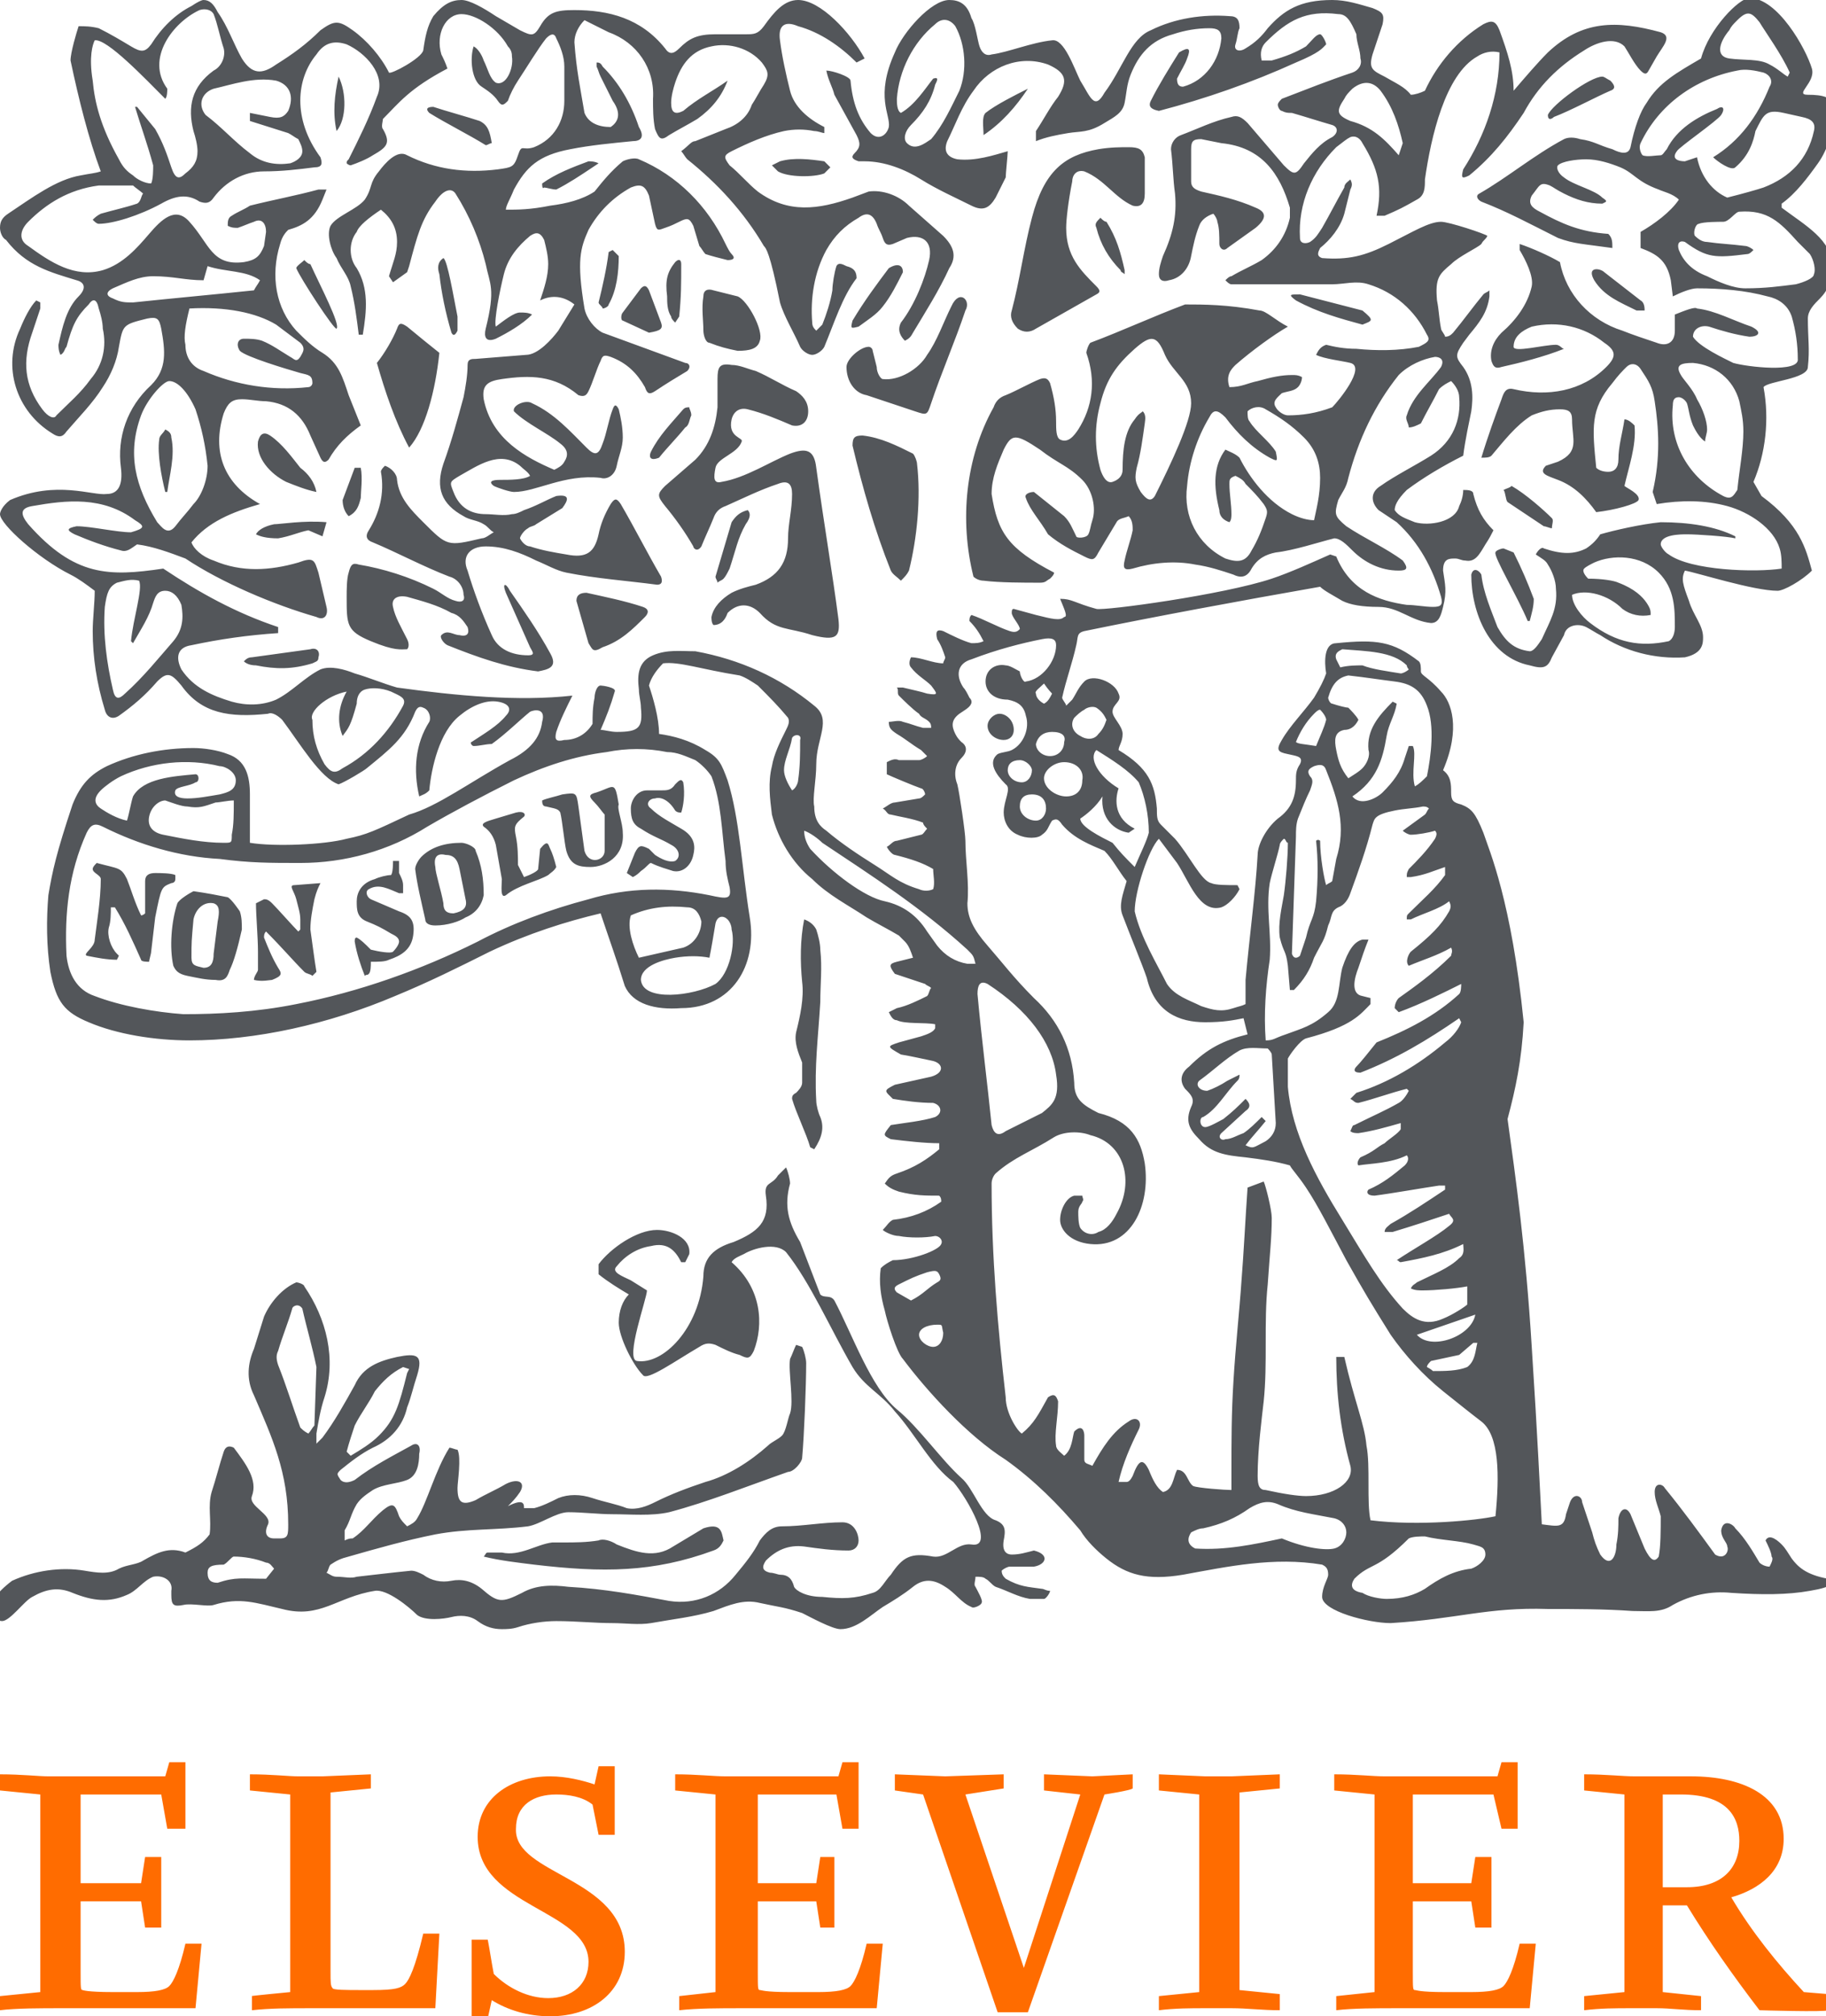
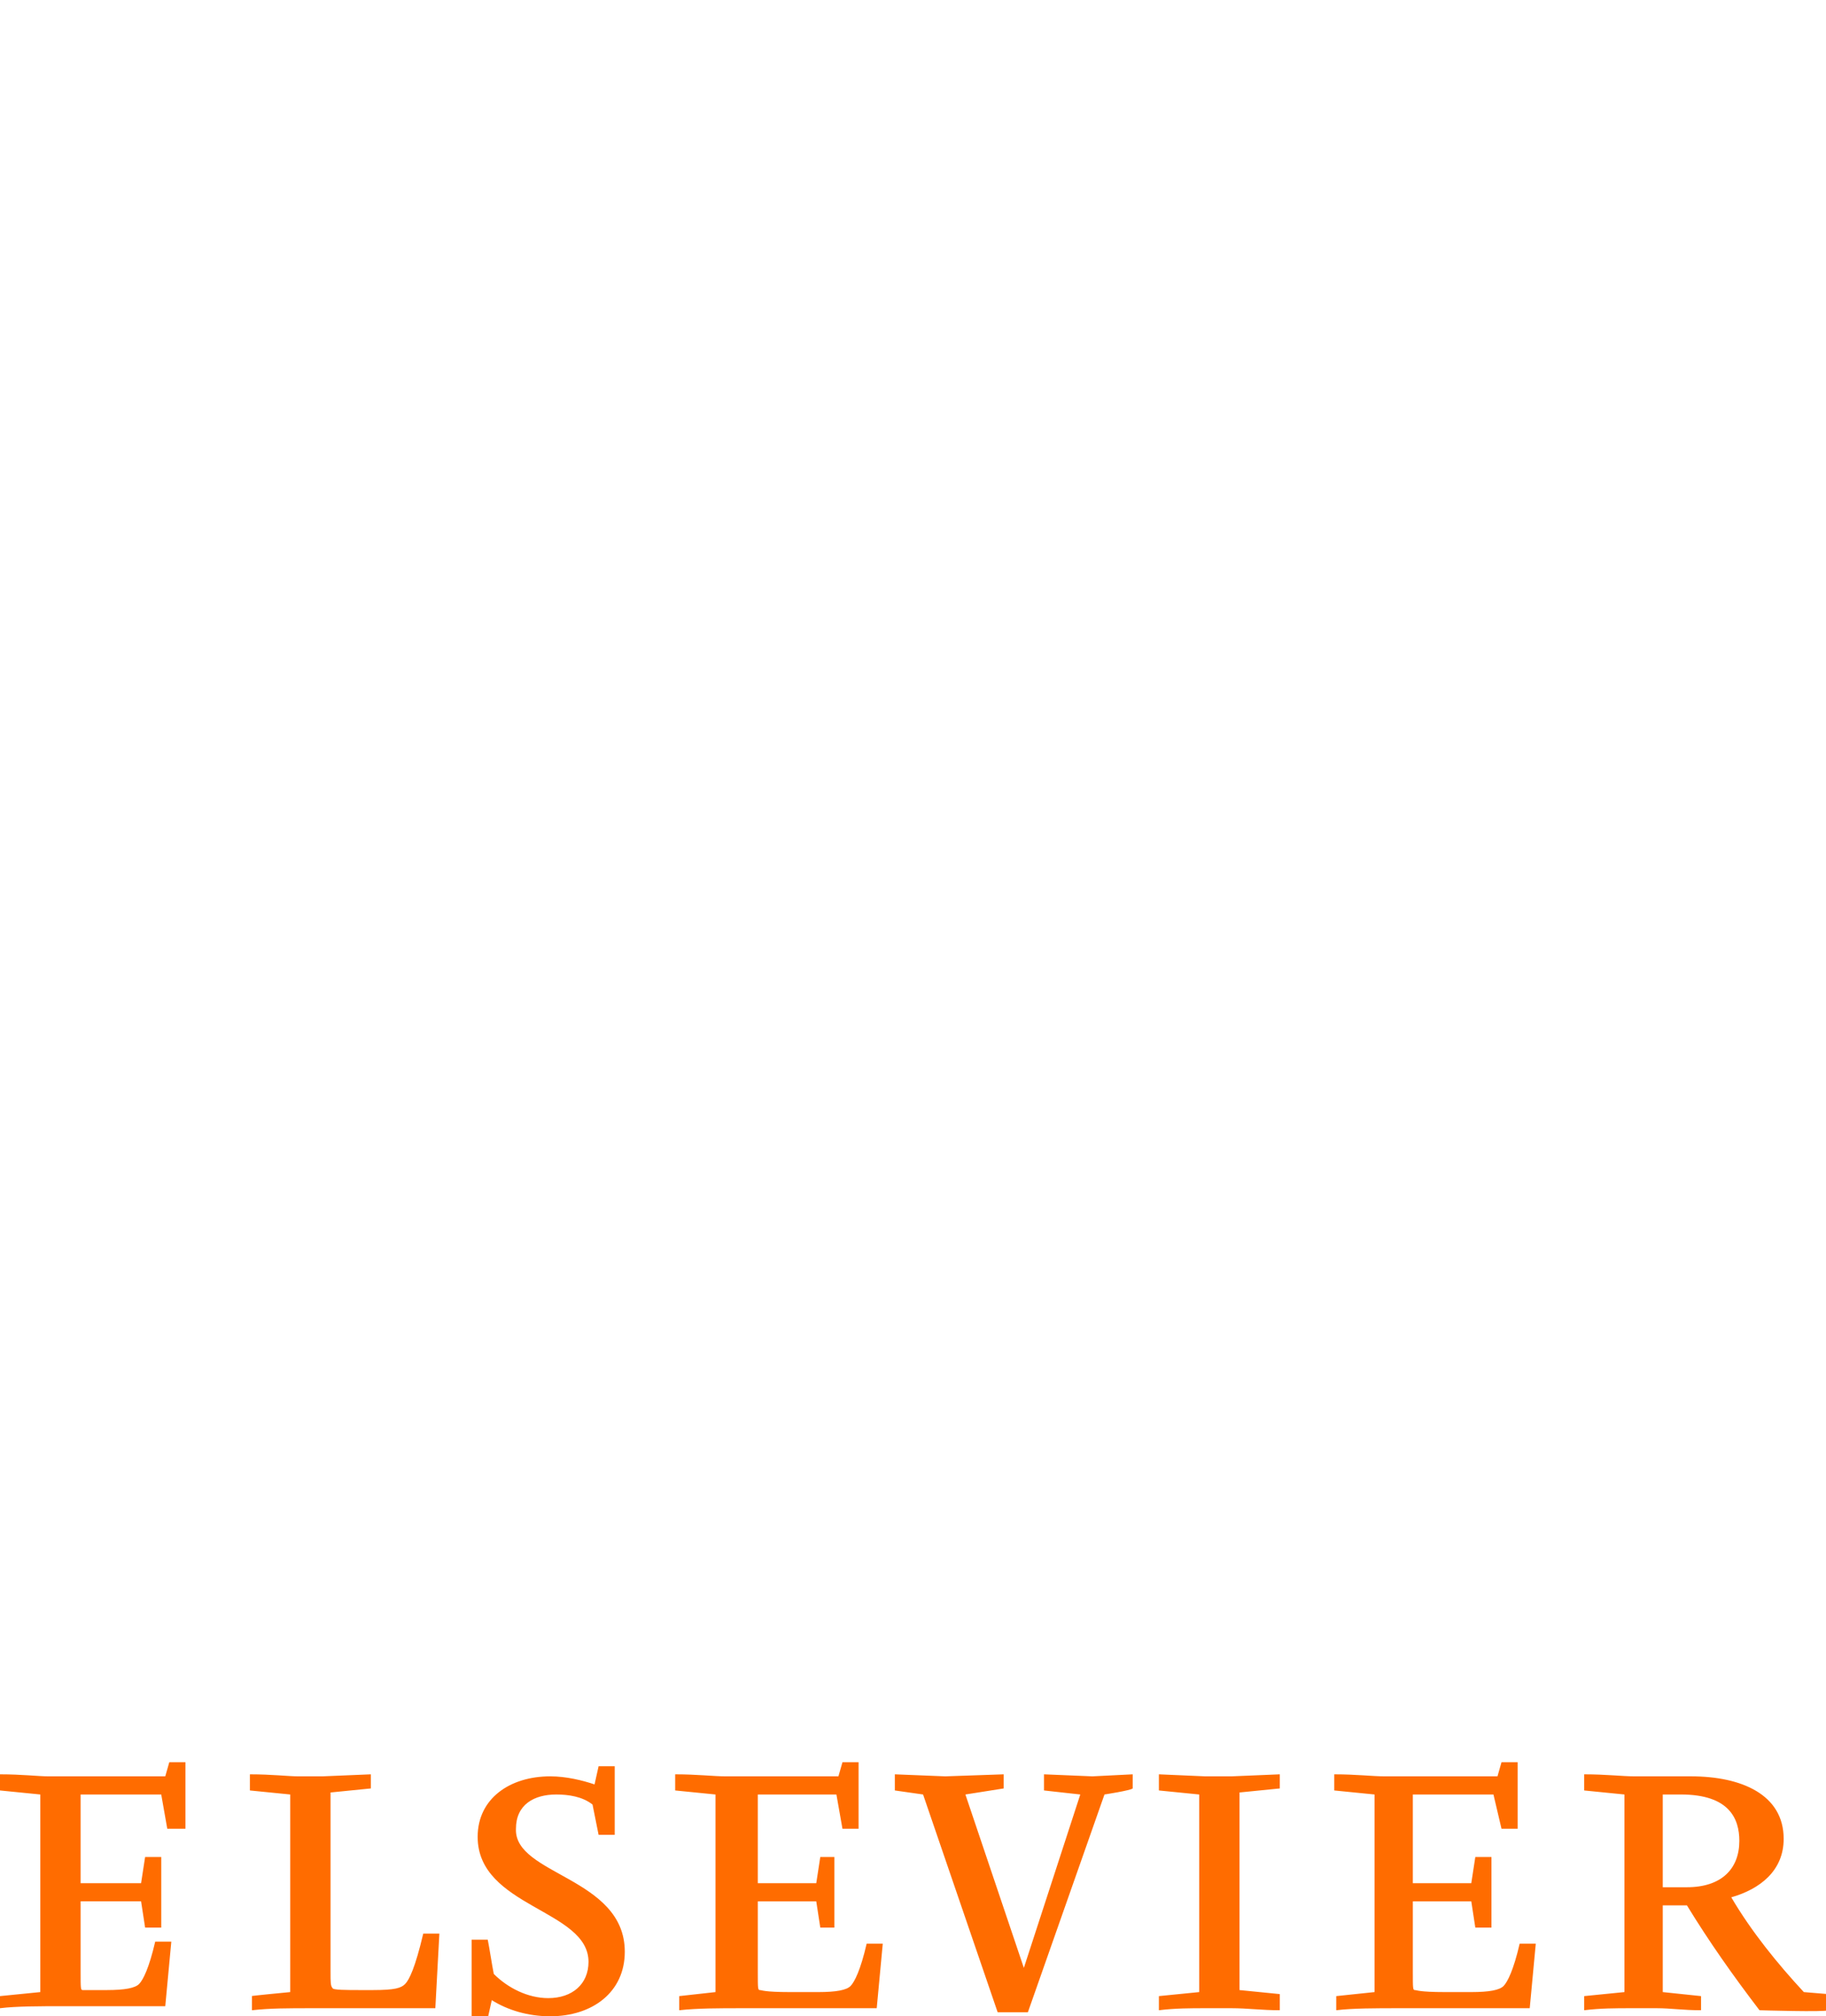
<svg xmlns="http://www.w3.org/2000/svg" version="1.1" id="Layer_1" x="0px" y="0px" viewBox="0 0 90.6 100" style="enable-background:new 0 0 90.6 100;" xml:space="preserve">
  <style type="text/css">
  .st0{fill:#53565A;}
	.st1{fill:#FF6C00;}
 </style>
  <g>
-     <path class="st0" d="M25.3,37.7c1-0.5,1.5-1.1,1.6-1.9c0.2-0.7-0.4-0.6-0.6-0.5c-0.5,0.4-1.2,1.1-1.9,1.6c-0.3,0-0.6,0.1-0.9,0.1   c-0.1,0-0.2-0.2-0.1-0.2c0.6-0.4,1.3-0.8,1.7-1.3c0.3-0.3,0.2-0.6-0.4-0.7c-0.6-0.1-1.3,0.2-1.9,0.7c-1,0.8-1.4,2.6-1.5,3.7   c-0.2,0.2-0.3,0.2-0.5,0.3c-0.3-1.3-0.2-2.6,0.5-3.7c0.1-0.2,0-0.6-0.3-0.7c-0.2-0.1-0.3,0-0.4,0.2c-0.5,1.3-1.3,1.9-2.4,2.8   c-0.1,0.1-1.1,0.7-1.4,0.8c-0.9-0.3-1.9-2-2.8-3.2c-0.2-0.2-0.5-0.4-0.7-0.3C11.4,35.6,10,35.4,9,34c-0.5-0.6-0.7-0.7-1.2-0.2   c-0.6,0.7-1.2,1.2-1.9,1.7c-0.3,0.2-0.6,0.1-0.7-0.3c-0.4-1.3-0.6-2.6-0.6-3.9c0-0.6,0.1-1.4,0.1-2c-0.4-0.3-0.8-0.6-1.2-0.8   C1.9,27.7,0,26,0,25.5c0-0.1,0.1-0.4,0.5-0.7c2.3-1,4.1-0.2,4.8-0.3c0.6,0,0.8-0.5,0.7-1.3c-0.2-1.5,0.3-3,1.5-4.1   c0.8-0.8,0.7-1.7,0.5-2.8c-0.1-0.5-0.2-0.6-0.7-0.5c-1.2,0.3-1.2,0.3-1.4,1.4c-0.1,0.7-0.4,1.4-0.8,2c-0.5,0.8-1.2,1.5-1.8,2.2   c-0.2,0.3-0.4,0.3-0.7,0.1c-1.8-1.1-2.5-3.3-1.6-5.2c0.2-0.5,0.5-1.1,0.8-1.4L2,15c0,0.1,0,0.2,0,0.3l-0.4,1.2   c-0.5,1.4-0.4,2.6,0.5,3.8c0.3,0.4,0.6,0.5,0.7,0.3C3.4,20,4,19.5,4.5,18.8c0.6-0.7,0.8-1.6,0.6-2.5c0-0.3-0.1-0.7-0.2-1   c-0.1-0.5-0.3-0.5-0.5-0.2c-0.6,0.6-0.8,1-1.1,2.1c-0.1,0.1-0.1,0.3-0.3,0.4c-0.1-0.2-0.1-0.4-0.1-0.5c0.2-0.9,0.4-1.8,1-2.4   c0.4-0.4,0.3-0.7-0.1-0.8c-1.3-0.4-2.5-0.7-3.5-2C0.1,11.8,0,11.5,0,11.3c0-0.3,0.1-0.5,0.4-0.7C1.6,9.8,2.8,8.9,4,8.7   c0.5-0.1,0.7-0.1,1-0.2C4.4,6.9,3.9,4.9,3.5,3c0-0.4,0.3-1.4,0.4-1.7c0.3,0,0.6,0,1,0.1C5.5,1.7,6,2,6.5,2.3C7,2.6,7.2,2.6,7.5,2.2   c0.5-0.8,1.2-1.5,2-1.9C9.8,0.1,10,0,10.1,0c0.3,0,0.5,0.2,0.7,0.6c0.5,0.7,0.8,1.6,1.2,2.3c0.5,0.8,1,0.8,1.7,0.3   c0.8-0.5,1.5-1,2.2-1.7c0.7-0.5,0.9-0.5,1.6,0c0.7,0.5,1.4,1.3,1.8,2.1c0.1,0.1,1.6-0.7,1.7-1.1c0.1-0.7,0.2-1.2,0.5-1.7   C22,0.2,22.4,0,22.9,0c0.4,0,1.1,0.4,1.7,0.8l1.2,0.7c0.6,0.3,0.7,0.3,1-0.2c0.4-0.7,0.8-0.8,1.7-0.8c1.7,0,3.3,0.4,4.5,1.9   c0.2,0.3,0.4,0.3,0.7,0c0.5-0.5,0.9-0.7,1.8-0.7H37c0.4,0,0.6,0,0.9-0.4C38.4,0.6,38.9,0,39.6,0c1.1,0,2.6,1.6,3.3,2.9l-0.4,0.2   c-0.8-0.8-1.8-1.5-2.9-1.8c-0.7-0.3-1,0-0.9,0.7c0.1,0.8,0.3,1.7,0.5,2.5c0.2,0.8,0.9,1.4,1.7,1.8l0,0.3c-0.1,0-0.3-0.1-0.5-0.1   c-0.5-0.1-1-0.1-1.5,0c-0.9,0.2-1.8,0.6-2.6,1c-0.4,0.2-0.4,0.3-0.1,0.7c0.5,0.4,0.9,0.9,1.4,1.3c1.5,1.1,3,0.9,4.7,0.3l0.8-0.3   c0.7-0.1,1.5,0.2,2,0.7l1.7,1.5c0.5,0.5,0.7,1,0.3,1.6c-0.5,1.1-1.2,2.2-1.8,3.2c-0.1,0.2-0.2,0.3-0.4,0.4   c-0.2-0.2-0.4-0.5-0.2-0.9c0.7-0.9,1.2-2.2,1.4-3.1c0.2-0.9-0.3-1.3-1.1-1.1l-0.7,0.3c-0.3,0.1-0.4,0-0.5-0.3   c-0.1-0.3-0.2-0.4-0.3-0.7c-0.2-0.5-0.5-0.6-0.9-0.3c-0.7,0.4-1.2,0.9-1.6,1.6c-0.6,1.1-0.8,2.4-0.7,3.6c0,0.2,0.1,0.3,0.2,0.4   c0.1-0.1,0.2-0.2,0.3-0.3c0.2-0.5,0.4-1.1,0.5-1.7c0-0.3,0.1-0.9,0.2-1.2c0.1-0.2,0.3-0.1,0.5,0c0.4,0.1,0.5,0.3,0.5,0.6   c-0.7,0.9-1.1,2.2-1.6,3.4c-0.1,0.2-0.4,0.4-0.6,0.4c-0.2,0-0.5-0.2-0.6-0.4c-0.3-0.7-0.8-1.5-1-2.2c-0.5-2.5-0.7-2.7-0.8-2.8   c-1-1.7-2.3-3.1-3.8-4.3c-0.1-0.1-0.2-0.3-0.3-0.4C34.2,7.2,34.3,7,34.5,7c0.5-0.2,1-0.4,1.5-0.6c0.6-0.2,1.1-0.6,1.3-1.2   c0.2-0.3,0.4-0.7,0.6-1c0.3-0.5,0.2-0.7-0.1-1.1c-0.6-0.7-1.6-1-2.5-0.8c-1,0.2-1.5,0.9-1.8,1.8c-0.1,0.3-0.2,0.7-0.2,1   c0,0.5,0.2,0.6,0.6,0.4c0.7-0.6,1.5-1,2.2-1.5c-0.3,0.8-0.8,1.4-1.5,1.9c-0.5,0.3-0.9,0.5-1.4,0.8c-0.4,0.3-0.5,0.2-0.7-0.3   c-0.1-0.5-0.1-1-0.1-1.5c0.1-1.5-0.8-2.8-2.2-3.3L29,1c-0.3,0.3-0.5,0.7-0.5,1.1c0.1,1.4,0.3,2.3,0.5,3.5c0.2,0.5,0.7,0.7,1.3,0.7   c0.3-0.2,0.6-0.6,0.1-1.3l-0.6-1.2c-0.1-0.2-0.1-0.3-0.2-0.5c0-0.1,0-0.2,0-0.2c0.1,0,0.2,0,0.3,0.2c0.8,0.8,1.4,1.8,1.8,3   C32,6.8,31.8,7,31.4,7c-1,0.1-2.1,0.2-3.1,0.4c-1.6,0.3-2.2,0.9-2.8,2c-0.2,0.5-0.4,0.8-0.4,1c0.6,0,1.2,0,2.2-0.2   c0.8-0.1,1.6-0.3,2.2-0.7c0.4-0.5,0.8-1,1.4-1.5c0.2-0.1,0.6-0.2,0.8-0.1c1.9,0.8,3.4,2.3,4.3,4.2c0.1,0.2,0.2,0.4,0.3,0.5   c0.2,0.2,0.1,0.3-0.2,0.3c-0.4-0.1-0.8-0.2-1.1-0.3c-0.1-0.1-0.2-0.3-0.3-0.4l-0.3-1c-0.2-0.4-0.3-0.4-0.7-0.2   c-0.2,0.1-0.4,0.2-0.7,0.3c-0.3,0.1-0.4,0.2-0.5-0.2c-0.1-0.5-0.2-0.9-0.3-1.4c-0.2-0.5-0.4-0.6-0.9-0.4c-0.9,0.5-1.6,1.2-2.1,2.1   c-0.4,0.9-0.6,1.5-0.2,3.9c0.1,0.5,0.5,1,0.9,1.2L34,18c0.2,0,0.3,0.2,0.1,0.4c-0.5,0.3-1,0.6-1.6,1c-0.3,0.2-0.4,0.1-0.5-0.2   c-0.4-0.7-0.9-1.2-1.7-1.5c-0.3-0.1-0.4-0.1-0.5,0.2c-0.2,0.4-0.4,1.1-0.6,1.5c-0.1,0.2-0.2,0.3-0.5,0.2c-1.2-1-2.4-1-3.8-0.8   c-0.7,0.1-1,0.3-0.9,1c0.4,2,2.1,2.9,3.5,3.5c0.2-0.1,0.4-0.2,0.5-0.4c0.2-0.3,0.2-0.6-0.2-0.9c-0.6-0.5-1.7-1-2.3-1.6   c-0.1-0.3,0.6-0.6,0.9-0.4c1.1,0.5,1.9,1.4,2.7,2.2c0.4,0.4,0.6,0.4,0.8-0.2c0.2-0.5,0.3-1.2,0.5-1.7c0.1-0.3,0.2-0.2,0.3,0   c0.1,0.4,0.2,0.9,0.2,1.4c0,0.5-0.2,0.9-0.3,1.4c-0.1,0.5-0.5,0.7-0.8,0.6c-1.8-0.2-3.2,0.7-4.3,0.7c-0.2,0-0.8-0.2-1-0.3   c-0.4-0.3,0.2-0.3,0.3-0.3c0.5,0,1.2,0,1.5-0.2c-0.1-0.2-0.3-0.3-0.5-0.5c-1-0.8-2.1,0-3,0.5c-0.5,0.3-0.5,0.3-0.3,0.8   c0.3,0.8,0.9,1.1,1.6,1.1c0.4,0,0.9,0.1,1.3,0c0.2,0,0.4-0.1,0.6-0.2c0.6-0.2,1.1-0.5,1.6-0.7c0.7-0.1,0.6,0.2,0.3,0.6l-1.3,0.8   c-0.1,0.1-0.3,0.1-0.4,0.2c-0.2,0.1-0.4,0.4-0.4,0.5c0.1,0.2,0.3,0.4,0.5,0.4c0.6,0.2,1.2,0.3,1.8,0.4c1,0.2,1.4-0.1,1.6-1   c0.1-0.5,0.3-1,0.6-1.5c0.2-0.3,0.3-0.3,0.5,0c0.7,1.2,1.3,2.4,2,3.6c0.1,0.3,0,0.4-0.2,0.4c-1.5-0.2-3-0.3-4.5-0.6   c-0.5-0.1-1-0.4-1.5-0.6c-0.8-0.4-1.6-0.7-2.5-0.7c-0.8,0-1.2,0.5-0.9,1.2c0.3,1,0.7,2.1,1.2,3.2c0.3,0.7,1,1,1.8,1   c0.4,0,0.2-0.2,0.1-0.4l-1.2-2.7c-0.2-0.5,0-0.5,0.2-0.1c0.7,1,1.4,2,2,3.1c0.4,0.7-0.1,0.8-0.6,0.9c-1.6-0.2-3-0.7-4.5-1.3   c-0.2-0.1-0.4-0.4-0.3-0.5c0.3-0.3,0.6,0,0.9,0c0.4,0.1,0.5-0.1,0.4-0.4c-0.2-0.3-0.4-0.6-0.8-0.7c-0.7-0.4-1.5-0.6-2.2-0.8   c-0.5-0.1-0.8,0.1-0.7,0.5c0.1,0.5,0.4,1,0.7,1.6c0.1,0.2,0.1,0.4,0,0.5c-0.3,0-0.6,0.1-1.8-0.4c-1.2-0.5-1.2-0.8-1.2-2.2   c0-0.3,0-0.9,0.1-1.2c0.1-0.4,0.2-0.5,0.5-0.4c1.2,0.2,2.5,0.6,3.7,1.2c0.4,0.2,0.7,0.5,1.1,0.6c0.3,0.1,0.5,0,0.4-0.3   c0-0.4-0.3-0.8-0.7-0.9c-1.3-0.5-2.6-1.2-3.8-1.7c-0.3-0.1-0.4-0.3-0.2-0.6c0.5-0.8,0.8-1.8,0.6-2.9c0-0.1,0.1-0.2,0.2-0.3   c0.3,0.1,0.6,0.4,0.6,0.7c0.1,0.9,0.7,1.5,1.3,2.1c1.2,1.2,1.2,1.2,2.9,0.8c0.2,0,0.4-0.2,0.6-0.3c-0.2-0.1-0.3-0.3-0.5-0.4   c-0.3-0.2-0.7-0.2-1-0.4C21.9,25,21.6,24.2,22,23c0.4-1.1,0.7-2.2,1-3.3c0.1-0.5,0.2-1.1,0.2-1.6c0-0.3,0.2-0.3,0.4-0.3l2.5-0.2   c0.6,0,1.3-0.8,1.6-1.2l0.8-1.3c-0.5-0.4-1.1-0.5-1.7-0.2c0.2-0.6,0.4-1.2,0.4-1.8c0-0.4-0.1-0.8-0.2-1.2c-0.2-0.4-0.4-0.4-0.7-0.2   c-0.6,0.5-1.1,1.1-1.3,1.9c-0.2,0.8-0.5,2.3-0.4,2.6c0.4-0.3,0.9-0.7,1.2-0.7c0.2,0,0.4,0,0.6,0.1c-0.5,0.5-1.2,0.9-1.8,1.2   c-0.5,0.2-0.6-0.1-0.5-0.5c0.5-2,0.2-2.2,0-3.2c-0.3-1.2-0.8-2.4-1.5-3.5c-0.2-0.3-0.6-0.2-1,0.4c-0.7,0.9-0.9,1.7-1.3,3.2   l-0.1,0.3L19.5,14l-0.2-0.3c0.2-0.7,0.4-1.1,0.4-1.7c0-0.7-0.3-1.2-0.8-1.6c-0.6,0.4-1.1,0.8-1.2,1.1c-0.4,0.5-0.4,1.3,0,1.8   c0.6,1,0.5,2.1,0.3,3.3l-0.2,0c-0.1-0.8-0.2-1.6-0.4-2.4c-0.1-0.5-0.5-0.9-0.7-1.4c-0.3-0.4-0.5-1.2-0.3-1.6   c0.3-0.5,1.3-0.8,1.7-1.3c0.4-0.6,0.2-0.8,0.7-1.4c0.3-0.4,0.9-1.1,1.4-0.8c1.4,0.7,2.9,0.9,4.5,0.7c0.7-0.1,0.8-0.1,1-0.7   c0.2-0.6,0.2-0.2,0.8-0.4C27.5,6.9,28,6,28,5c0-0.6,0-1.1,0-1.7c0-0.5-0.2-1-0.4-1.4c-0.1-0.3-0.3-0.2-0.5,0   c-0.4,0.5-1,1.5-1.4,2.1c-0.2,0.3-0.4,0.7-0.5,1C25,5.2,24.9,5.3,24.7,5c-0.2-0.3-0.5-0.5-0.8-0.7c-0.5-0.3-0.6-1.4-0.4-2   C23.7,2.4,23.9,2.7,24,3c0.2,0.4,0.3,0.9,0.6,1.1c0.5,0.2,0.9-0.7,0.8-1.3c0-0.1,0-0.3-0.2-0.5c-0.5-0.9-1.6-1.6-2.3-1.6   c-0.8,0-1.3,1-1,2c0.1,0.2,0.2,0.4,0.3,0.7c-1.9,1-2.4,1.7-3.2,2.5C19,6,18.9,6.3,19,6.4c0.4,0.7,0.2,0.9-0.5,1.3   c-0.3,0.2-0.8,0.4-1.1,0.5c0,0-0.1,0-0.2-0.1c0-0.1,0-0.1,0.1-0.2c0.5-1,1-2,1.4-3.1c0.5-1.1-0.6-2.2-1.5-2.6   c-0.6-0.2-1.1-0.1-1.5,0.5c-1,1.2-1.2,3.2,0.2,5.1C16,8.1,16,8.3,15.6,8.3c-0.8,0.1-1.6,0.2-2.5,0.2c-1,0-1.9,0.5-2.5,1.3   c-0.2,0.3-0.4,0.3-0.7,0.2c-0.6-0.4-1.2-0.3-1.9,0.1c-1.1,0.6-2.4,1-3.1,1c-0.1,0-0.2-0.1-0.3-0.2c0.1-0.1,0.2-0.2,0.4-0.3   c0.7-0.2,1.2-0.3,1.8-0.5C7,10,7,9.7,7.1,9.6C7,9.5,6.7,9.3,6.6,9.2C6,9.2,5.4,9.2,4.9,9.2C3.4,9.4,2.3,10.1,1.4,11   c-0.4,0.4-0.5,0.9,0,1.2c1.1,0.8,2.3,1.6,3.7,1.2c1-0.3,1.7-1.1,2.3-1.8C8,10.9,8.7,10.2,9.4,11c1,1.1,1.1,2.2,2.7,2   c0.6-0.1,0.8-0.3,1-0.8l0.1-0.7c0-0.4-0.2-0.7-0.6-0.5c-0.3,0.1-0.5,0.2-0.8,0.3c-0.2,0-0.3,0-0.5-0.1c0-0.2,0-0.4,0.2-0.5   c0.3-0.2,0.6-0.3,0.9-0.5c1.2-0.3,2.3-0.5,3.4-0.8c0.1,0,0.2,0,0.4,0L16,9.9c-0.4,1-1,1.3-1.7,1.5c-0.1,0.1-0.3,0.3-0.4,0.7   c-0.5,1.6-0.2,3.2,0.8,4.3c0.4,0.4,0.8,0.8,1.3,1.1c0.8,0.5,1,1.2,1.3,2.1c0.2,0.5,0.4,1,0.6,1.5c-0.7,0.5-1.2,1-1.6,1.7   c-0.2,0.2-0.3,0.1-0.4-0.1l-0.5-1.1c-0.4-1-1.1-1.6-2.2-1.7c-0.4,0-0.8-0.1-1.2-0.1c-0.5,0-0.7,0.2-0.9,0.7c-0.6,1.9,0,3.5,1.8,4.5   c-1.4,0.4-2.6,0.9-3.4,1.9c0.1,0.3,0.5,0.7,1.1,0.9c1.4,0.6,2.8,0.5,4.2,0.1c0.8-0.3,0.8-0.1,1,0.5l0.4,1.7   c0.1,0.4-0.1,0.7-0.5,0.5c-2.1-0.6-4.7-1.7-6.5-2.9c-0.8-0.3-1.6-0.6-2.4-0.7c-0.3,0.2-0.5,0.4-0.8,0.3c-0.8-0.2-1.6-0.5-2.3-0.8   c-0.4-0.2-0.4-0.3,0.1-0.4c0.7,0,2,0.3,2.7,0.3c0.7-0.2,0.7-0.3,0.2-0.6c-1.6-1.2-3.4-1-5.1-0.7C1,25.2,1,25.5,1.4,26   c2.3,2.6,4,2.6,6.7,2.2c1.8,1.2,3.6,2.2,5.7,2.9l0,0.3c-1.5,0.1-2.9,0.3-4.3,0.6c-0.7,0.1-0.8,0.6-0.5,1.2c0.6,0.9,1.5,1.3,2.5,1.6   c0.7,0.2,1.5,0.2,2.2-0.1c0.8-0.4,1.4-1.1,2.2-1.5c0.5-0.2,1.2,0,1.7,0.2c0.7,0.2,1.4,0.5,2.1,0.7c2.9,0.4,6,0.7,8.7,0.4   c-0.3,0.6-0.6,1.2-0.8,1.8c-0.1,0.4,0,0.5,0.4,0.4c0.6,0,1.1-0.3,1.4-0.8c0-0.4,0-0.8,0.1-1.3c0-0.2,0.1-0.6,0.3-0.6   c0.1,0,0.8,0.1,0.7,0.3c-0.2,0.7-0.4,1.2-0.7,1.9c0.2,0,0.5,0.1,0.8,0.1c1.1,0,1.3-0.2,1.2-1.2c0-0.3-0.1-0.6-0.1-0.9   c-0.1-0.8,0-1.4,0.7-1.7c0.7-0.3,1.4-0.2,2.1-0.2c2.2,0.4,4.2,1.3,5.9,2.7c0.9,0.7,0.1,1.6,0.1,2.9c0,0.8-0.2,1.7-0.1,2.1   c0,0.7,0.3,1,0.6,1.2c0.7,0.6,1.6,1.2,2.4,1.7c0.8,0.5,1.2,0.9,2.2,1.2c0.2,0.1,0.5,0.1,0.7,0c0.1-0.3,0-0.7,0-1   c-0.5-0.3-1.1-0.5-1.9-0.7c-0.1,0-0.3-0.2-0.4-0.4c0.2-0.1,0.3-0.3,0.5-0.3l1.2-0.3c0.1,0,0.2-0.2,0.3-0.3   c-0.1-0.1-0.2-0.2-0.2-0.3c-0.5-0.2-1.2-0.3-1.6-0.4c-0.2,0-0.2-0.2-0.4-0.3c0.2-0.1,0.4-0.3,0.6-0.3l1.2-0.2   c0.1,0,0.2-0.1,0.3-0.2c0-0.1-0.1-0.3-0.2-0.3c-0.3-0.1-1.5-0.6-1.7-0.7C44,38.2,44,38,44,37.8c0.2-0.1,0.4-0.2,0.6-0.1l1,0   c0.1,0,0.3-0.1,0.4-0.2c-0.1-0.1-0.2-0.2-0.3-0.3c-0.5-0.3-0.7-0.5-1.2-0.8c-0.3-0.2-0.4-0.3-0.4-0.6c0.2,0,0.5-0.1,0.7,0   c0.4,0.1,0.6,0.2,1,0.3c0.1,0,0.3,0,0.4,0c0-0.1,0-0.2-0.1-0.3c-0.2-0.2-0.4-0.2-0.5-0.4c-0.3-0.2-0.8-0.7-1-0.9   c-0.1-0.1,0-0.3-0.1-0.4l0.3,0c0.4,0.1,0.9,0.2,1.2,0.3c0.6,0.1,0.5,0,0.2-0.4c-0.3-0.3-0.7-0.5-1-0.9c-0.1-0.1-0.1-0.3,0-0.5   c0.5,0,1.1,0.3,1.6,0.3c0-0.1,0.1-0.2,0.1-0.3c-0.1-0.3-0.2-0.6-0.4-0.9c-0.1-0.4,0-0.5,0.3-0.4c0.4,0.2,1,0.5,1.4,0.6   c0.2,0,0.4,0,0.6-0.1c-0.2-0.4-0.4-0.7-0.7-1c0-0.1,0-0.2,0.1-0.3c0.6,0.2,1.3,0.6,1.9,0.8c0.3,0.1,0.4,0,0.5-0.1   c0-0.2-0.4-0.6-0.4-0.8c0-0.1,0-0.2,0.1-0.2l1.1,0.3c0.8,0.2,1.2,0.3,1.4,0.1c0.2,0,0-0.4-0.2-0.9c0.6,0,0.7,0.2,1.8,0.5   c0.4,0.1,6.3-0.7,8.7-1.5c0.9-0.3,2-0.8,2.9-1.2l0.3,0.1c0.7,1.7,2.1,2.2,3.5,2.4c0.4,0,0.9,0.1,1.3,0.1c0.4,0,0.5-0.1,0.4-0.5   c-0.4-1.4-1.1-2.7-2.2-3.7l-0.9-0.6c-0.4-0.4-0.4-0.9,0.1-1.2c0.7-0.5,1.7-1,2.5-1.5c1.1-0.7,1.5-1.8,1.4-2.9   c0-0.3-0.2-0.6-0.4-0.8c-0.2,0.1-0.4,0.2-0.6,0.4c-0.3,0.6-0.6,1.1-0.9,1.7c-0.2,0.1-0.4,0.2-0.6,0.2c0-0.2-0.2-0.4-0.1-0.6   c0.3-1,1.2-1.7,1.7-2.4c0.2-0.4-0.1-0.5-0.3-0.5c-0.6,0.1-1.3,0.4-1.8,0.9c-1.2,1.5-2,3.2-2.5,5.1c-0.1,0.5-0.3,0.7-0.5,1.1   c-0.2,0.7-0.2,0.8,0.4,1.3c0.9,0.6,2,1.1,2.8,1.7c0.3,0.4,0.2,0.5-0.2,0.5c-0.9,0-1.7-0.4-2.3-1c-0.3-0.3-0.6-0.6-0.9-0.6   c-0.8,0.2-2,0.6-2.9,0.7c-0.5,0.1-0.9,0.3-1.2,0.8c-0.2,0.4-0.5,0.5-0.9,0.3c-0.6-0.2-1.2-0.4-1.9-0.5c-1-0.2-2.1-0.1-3.1,0.2   c-0.4,0.1-0.5,0-0.4-0.4c0.1-0.5,0.3-1,0.4-1.5c0-0.2,0-0.5-0.2-0.7c-0.2,0.1-0.5,0.1-0.6,0.3c-0.3,0.5-0.6,1-0.9,1.5   c-0.2,0.4-0.3,0.4-0.7,0.2c-0.6-0.3-1.2-0.6-1.8-1.1c-0.4-0.7-0.9-1.2-1.1-1.8c-0.1-0.2,0.2-0.3,0.4-0.3c0.5,0.4,1,0.8,1.5,1.2   c0.3,0.3,0.4,0.6,0.6,1c0,0.1,0.5,0.1,0.6-0.1c0.1-0.2,0.1-0.4,0.2-0.7c0.2-0.6,0-1.5-0.5-2c-0.7-0.7-1.2-0.8-2.1-1.5   c-1.2-0.8-1.4-0.8-1.8,0c-0.3,0.7-0.6,1.4-0.6,2.2c0.3,1.9,0.8,2.7,3.1,3.9c0,0.1-0.1,0.2-0.2,0.3c-0.2,0.1-0.2,0.2-0.5,0.2   c-0.8,0-2,0-2.8-0.1c-0.2,0-0.4-0.1-0.5-0.2c-0.7-2.8-0.4-5.9,1-8.4c0.1-0.3,0.3-0.5,0.6-0.6c0.5-0.2,1.2-0.6,1.7-0.8   c0.3-0.1,0.4,0,0.5,0.2c0.2,0.7,0.3,1.3,0.3,1.9c0,0.4,0,0.8,0.2,0.9c0.4,0.2,0.7-0.2,0.9-0.5c0.7-1.1,0.9-2.4,0.4-3.8   c0-0.1,0.1-0.4,0.2-0.5c1.6-0.6,3.1-1.3,4.7-1.9c0.9,0,2.1,0,3.7,0.3c0.3,0,0.8,0.5,1.4,0.8c-0.7,0.4-1.8,1.2-2.6,1.9   c-0.2,0.2-0.5,0.5-0.3,1.1c0.6,0,0.9-0.2,1.4-0.3c0.7-0.2,1.2-0.3,1.7-0.3c0.2,0,0.3,0,0.5,0.1c0,0.2-0.1,0.4-0.2,0.5   c-0.2,0.2-0.5,0.2-0.8,0.3c-0.2,0.2-0.5,0.4-0.3,0.7c0.1,0.2,0.4,0.4,0.6,0.4c0.7,0,1.4-0.1,2.2-0.4c0.3-0.3,1.7-2,0.9-2.2   c-0.4-0.1-1.3-0.2-1.7-0.4c0.1-0.2,0.2-0.4,0.5-0.5c0.4,0.1,0.9,0.2,1.5,0.2c1,0.1,2.1,0.1,3.1-0.1c0.4-0.2,0.6-0.3,0.4-0.6   c-0.6-1.2-1.6-2.1-2.9-2.5c-0.6-0.2-1.2,0-1.8,0l-5,0c-0.1,0-0.2-0.1-0.3-0.2c0.1-0.1,0.2-0.2,0.3-0.2c0.5-0.3,1-0.5,1.5-0.8   c0.7-0.5,1.2-1.2,1.4-2.1c0-0.2,0-0.3,0-0.5c-0.5-1.7-1.4-3-3.4-3.2l-1-0.2c-0.4,0-0.5,0.1-0.5,0.5c0,0.6,0,0.9,0,1.6   c0,0.3,0.2,0.4,0.5,0.5c0.9,0.2,1.8,0.4,2.7,0.8c0.5,0.2,0.6,0.5,0,1l-1.4,1c-0.2,0.2-0.4,0-0.4-0.2c0-0.4,0-0.8-0.1-1.1   c0-0.1-0.1-0.3-0.2-0.4c-0.3,0.1-0.6,0.3-0.7,0.6c-0.2,0.5-0.3,1-0.4,1.5c-0.1,0.6-0.5,1.1-1.1,1.2c-0.3,0.1-0.5,0-0.5-0.3   c0-0.3,0.1-0.6,0.2-0.9c0.5-1.1,0.7-2,0.6-3.1c-0.1-0.7-0.1-1.4-0.2-2.2c0-0.3,0.2-0.6,0.5-0.7c0.8-0.3,1.6-0.7,2.5-0.9   c0.3-0.1,0.5,0,0.8,0.3l1.8,2.1c0.5,0.5,0.6,0.5,1-0.1c0.4-0.5,0.8-1,1.4-1.3c0.3-0.2,0.3-0.5,0-0.6c-0.7-0.2-1.3-0.4-2-0.6   c-0.2,0-0.3,0-0.5-0.1c-0.1,0-0.2-0.2-0.2-0.3s0.1-0.2,0.2-0.3c1.3-0.5,2.3-0.9,3.5-1.3c0.3-0.1,0.5-0.4,0.4-0.7   c0-0.4-0.2-0.8-0.2-1.2C67,1,66.8,0.7,66.4,0.7c-1.6-0.2-2.5,0.3-3.6,1.4c-0.2,0.2-0.3,0.5-0.2,0.9c0.2,0,0.3,0,0.5,0   c0.7-0.2,1.2-0.4,1.7-0.7c0.3-0.3,0.5-0.6,0.7-0.6c0.1,0,0.3,0.4,0.3,0.5c-0.2,0.2-0.3,0.4-1.5,0.9c-2.2,1-4.5,1.8-6.8,2.4   C57,5.4,57,5.2,57.1,5c0.4-0.8,0.9-1.6,1.4-2.4c0.5-0.3,0.6-0.2,0.4,0.3c-0.1,0.3-0.3,0.6-0.5,1c0,0.3,0.1,0.4,0.3,0.4   C59.8,4,60.5,3,60.6,1.9c0-0.4-0.2-0.5-0.6-0.5c-0.6,0-1.2,0.1-1.8,0.3c-1.1,0.3-1.7,1-2.1,2c-0.2,0.5-0.2,0.9-0.3,1.4   c-0.1,0.5-0.5,0.7-1,1c-0.8,0.5-1.2,0.4-1.8,0.5c-0.6,0.1-1.1,0.2-1.6,0.4c0-0.2,0-0.4,0-0.5c0.4-0.6,0.7-1.2,1.1-1.7   c0.5-0.8,0.4-1.2-0.5-1.6c-1.4-0.5-2.9,0.1-3.7,1.3C47.7,5.3,47.4,6.2,47,7c-0.2,0.5,0,0.8,0.5,0.9C48.4,8,49.3,7.7,50,7.5   c0,0.2-0.1,1.1-0.1,1.3l-0.5,1c-0.3,0.5-0.6,0.7-1.2,0.4c-0.8-0.4-1.7-0.8-2.5-1.3C44.9,8.4,43.9,8,42.9,8c-0.1,0-0.2,0-0.3,0   c-0.3-0.1-0.4-0.2-0.2-0.4c0.3-0.3,0.3-0.5,0.1-0.9l-1.1-2C41.3,4.3,41.1,4,41,3.5c0.3,0,1.2,0.3,1.2,0.5c0.1,1.1,0.4,1.9,1,2.6   C43.6,7,44,6.7,44.1,6.3c0.1-0.6-0.7-1.5,0.3-3.7c0.4-1,1.8-2.6,2.7-2.6c0.5,0,0.9,0.2,1.1,0.9c0.2,0.3,0.3,1.1,0.4,1.4   c0.1,0.3,0.3,0.5,0.6,0.4c0.8-0.1,2-0.6,3-0.7c0.6-0.1,1.1,1.4,1.4,2c0.5,0.8,0.7,1.5,1.2,0.6c0.9-1.2,1.3-2.7,2.3-3.1   c1.2-0.6,2.6-0.8,3.9-0.7c0.4,0,0.5,0.2,0.5,0.6c-0.1,0.2-0.1,0.5-0.2,0.8c-0.1,0.3,0.2,0.4,0.5,0.2c0.5-0.3,0.8-0.6,1.1-1   C63.7,0.5,64.5,0,66.1,0c0.7,0,1.3,0.2,2,0.4c0.5,0.2,0.6,0.3,0.5,0.8l-0.5,1.5c-0.2,0.7,0,0.8,0.6,1.1c0.5,0.3,1,0.5,1.3,0.9   c0.2,0,0.5-0.1,0.7-0.2c0.6-1.3,1.6-2.5,2.9-3.3C74,1,74.2,1,74.4,1.5c0.4,1.1,0.7,2,0.7,3c0.6-0.7,1.2-1.4,1.7-1.9   c1.7-1.6,3.4-1.6,5.6-1c0.6,0.2,0.1,0.7-0.2,1.2l-0.4,0.7c-0.1,0.2-0.2,0.2-0.4,0c-0.3-0.3-0.6-0.9-0.8-1.2c-0.5-0.5-1.4-0.2-2,0.2   c-1.3,0.8-2.3,1.8-3,3.1c-0.8,1.2-1.6,2.2-2.7,3.1c-0.4,0.2-0.4,0.1-0.3-0.3c1.1-1.7,1.8-3.7,1.8-5.8c-0.4-0.1-0.8,0-1.1,0.2   c-1.6,0.9-2.3,4-2.6,6.1c0,0.4,0,0.8-0.4,1c-0.7,0.4-0.9,0.5-1.6,0.8c-0.2,0-0.2,0-0.4,0c0.3-1.4,0.1-2.3-0.7-3.6   c-0.1-0.2-0.3-0.4-0.6-0.3c-0.2,0.1-0.3,0.2-0.7,0.5c-1.2,1.2-1.9,2.8-1.8,4.5c0,0.3,0.3,0.3,0.5,0.2c0.3-0.2,0.4-0.4,0.6-0.7   c0.4-0.7,0.7-1.3,1.1-2C66.7,9.1,66.9,9,67,8.9c0.1,0.2,0.1,0.3,0,0.5l-0.3,1.2c-0.2,0.7-0.7,1.3-1.2,1.7c-0.1,0.2-0.2,0.4,0.1,0.5   c1.3,0.1,2.1-0.1,3.3-0.7c1.2-0.6,2-1.1,2.6-1.1c0.4,0,2.2,0.6,2.3,0.7c-0.1,0.2-0.2,0.2-0.3,0.4c-0.2,0.2-1.1,0.6-1.5,1   c-0.6,0.5-0.8,0.7-0.7,1.8c0.1,0.5,0.1,0.9,0.2,1.4c0,0.1,0.2,0.3,0.2,0.4c0.2,0,0.3-0.1,0.4-0.2c0.5-0.6,1-1.3,1.5-1.9   c0.1-0.1,0.2-0.1,0.3-0.2c0,0.1,0,0.2,0,0.3c-0.1,0.8-0.5,1.3-1,1.9l-0.3,0.4c-0.4,0.6-0.4,0.7,0,1.2c0.5,0.7,0.5,1.5,0.4,2.2   c-0.1,0.5-0.3,1.4-0.4,2.2c-1,0.5-2,1.1-2.8,1.7c-0.5,0.5-0.6,0.8-0.6,1c0.2,0.3,0.5,0.4,1,0.6c0.7,0.2,2,0,2.2-0.8   c0.1-0.2,0.2-0.5,0.2-0.8c0.2,0,0.5,0,0.5,0.2c0.2,0.8,0.5,1.3,1,1.8c-0.1,0.2-0.2,0.4-0.4,0.7c-0.3,0.5-0.5,0.9-1,0.8   c-0.2,0-0.3-0.1-0.5-0.1c-0.3,0-0.6,0-0.6,0.6c0.1,0.7,0.2,1,0,1.8c-0.1,0.4-0.2,0.8-0.6,0.8c-1-0.1-1.6-0.8-2.6-0.8   c-0.8,0-1.4-0.1-1.8-0.3c-0.5-0.3-0.9-0.5-1.1-0.7c-4,0.7-8.3,1.5-11.7,2.2c-0.4,0.1-0.3,0.3-0.4,0.7c-0.2,0.9-0.5,1.7-0.7,2.6   c0,0.1,0.2,0.3,0.2,0.4c0.1-0.1,0.2-0.2,0.3-0.3c0.2-0.3,0.3-0.6,0.6-0.9c0.4-0.4,1.5,0,1.7,0.6c0.2,0.4-0.3,0.5-0.3,0.9   c0,0.3,0.5,0.7,0.5,1.1c0,0.4-0.2,0.6-0.2,0.8c1.5,0.9,1.8,1.7,1.9,2.9c0,0.4,0,0.6,0.2,0.8c0.2,0.2,0.5,0.5,0.7,0.7   c0.7,0.8,1.3,2.1,1.8,2.2c0.2,0.1,0.8,0.1,1.3,0.1l0.1,0.2c-0.2,0.4-0.6,0.8-0.9,0.9c-1.1,0.3-1.6-1.3-2.2-2.2   c-0.3-0.4-0.6-0.8-0.9-1.2c-0.5,0.5-1.2,2.6-1.2,3.6c0.3,1.3,1.1,2.6,1.6,3.6c0.4,0.6,1.1,0.8,1.7,1.1c0.6,0.2,1,0.3,1.6,0.1   c0.3-0.1,0.4-0.1,0.6-0.2l0-1.2c0.2-2.2,0.5-4.4,0.6-6.2c0-0.5,0.4-1.3,1-1.8c0.7-0.5,0.9-1.1,0.9-1.9c0-0.3,0-0.5,0.2-0.8   c0.2-0.4-0.2-0.4-0.6-0.5c-0.5-0.1-0.6-0.2-0.3-0.7c0.4-0.7,1.1-1.4,1.6-2.1c0.3-0.5,0.5-0.9,0.6-1.2c-0.1-0.6-0.1-1.5,0.5-1.5   c2-0.2,2.8-0.1,4.1,0.9c0.1,0.1,0.1,0.3,0.1,0.5c0,0.2,0.4,0.3,1,1c0.5,0.5,1,1.8,0.1,3.9c0.4,0.3,0.4,0.7,0.4,1.1   c0,0.4,0.1,0.5,0.5,0.6c0.5,0.2,0.7,0.4,1.1,1.4c0.3,0.9,1.4,3.4,2,9.4c-0.1,1.9-0.4,3.3-0.8,4.8c0.4,2.9,0.9,6.4,1.2,11.3   c0.3,4.6,0.4,7,0.5,8.8c0.8,0.1,1.1,0.2,1.2-0.5l0.2-0.6c0.2-0.5,0.6-0.3,0.6,0L79,76c0.1,0.4,0.2,0.7,0.4,1.1   c0.5,0.7,0.8,0.1,0.8-0.5c0.1-0.5,0.1-0.9,0.1-1.3c0.1-0.5,0.4-0.6,0.6-0.2l0.7,1.7c0.3,0.6,0.5,0.7,0.7,0.4c0.1-0.5,0.1-1.3,0.1-2   c-0.1-0.4-0.3-0.8-0.3-1.2c0-0.5,0.4-0.4,0.5-0.2c0.9,1.1,1.7,2.2,2.5,3.3c0.5,0.3,0.7-0.2,0.6-0.4c0-0.2-0.3-0.4-0.3-0.8   c0.1-0.6,0.6-0.3,0.7-0.1c0.5,0.5,0.9,1.2,1.2,1.7c0.1,0.1,0.3,0.2,0.5,0.2c0.1-0.2,0.2-0.4,0.1-0.5c0-0.2-0.2-0.6-0.3-0.8   c0.2-0.4,0.7,0.1,0.8,0.2c0.2,0.2,0.3,0.4,0.5,0.7c0.3,0.4,0.7,0.8,1.8,1c0,0.1,0.1,0.2,0.1,0.3c-0.1,0.1-0.4,0.2-1,0.3   c-1.1,0.2-2.4,0.2-3.9,0.1c-1-0.1-2,0.1-2.9,0.6c-0.6,0.4-1.2,0.3-2,0.3c-1.4-0.1-2.8-0.1-4.2-0.1c-3-0.1-4.5,0.5-7.8,0.7   c-1.1,0-3.4-0.6-3.4-1.3c0-0.5,0.3-0.9,0.3-1.1c0-0.3-0.1-0.4-0.3-0.5c-2.4-0.4-4.7,0.1-6.9,0.5c-1.8,0.3-2.8,0-3.8-0.8   c-0.5-0.4-1-0.9-1.3-1.4c-1.1-1.3-2.3-2.5-3.7-3.5C48,71.2,46,69,44.8,67.4c-0.3-0.3-0.8-1.9-0.9-2.4c-0.2-0.7-0.3-1.4-0.2-2.1   c0.2-0.2,0.4-0.3,0.6-0.4c1,0,2.3-0.5,2.4-0.8c0.1-0.2-0.1-0.4-0.3-0.4c-0.5,0.1-1.3,0.1-1.8,0c-0.3,0-0.7-0.2-0.8-0.3   c0.2-0.2,0.3-0.4,0.5-0.5c0.9-0.1,1.7-0.4,2.4-0.9c0-0.1,0-0.2-0.1-0.3c-0.7,0-1.2,0-2-0.2c-0.3-0.1-0.5-0.2-0.7-0.4   c0.2-0.3,0.3-0.4,0.6-0.5c0.9-0.3,1.5-0.7,2.1-1.2l0-0.3c-0.7,0-1.6-0.1-2.4-0.2c-0.4-0.2-0.4-0.2,0-0.7c0.6-0.1,1.6-0.2,2.2-0.4   c0.4-0.2,0.3-0.6-0.1-0.7c-0.7,0-1.4-0.1-2-0.2c-0.4-0.4-0.5-0.4,0.1-0.7l1.8-0.4c0.7-0.2,0.6-0.7,0-0.8c-0.5-0.1-0.9-0.2-1.5-0.3   c-0.7-0.4-0.7-0.4-0.1-0.6l1.1-0.3c0.3-0.1,0.6-0.2,0.7-0.4c0-0.1,0-0.2,0-0.2c-0.5-0.1-1.5,0-1.9-0.2c-0.2,0-0.3-0.2-0.4-0.4   l0.4-0.2c0.5-0.1,1.1-0.4,1.5-0.6c0.1-0.1,0.1-0.3,0.2-0.4c-0.1-0.1-0.2-0.1-0.3-0.2c-0.6-0.2-0.9-0.3-1.5-0.5   c-0.3-0.4-0.3-0.5,0.1-0.6l0.8-0.2c-0.1-0.3-0.2-0.6-0.4-0.8c-0.1-0.1-0.2-0.2-0.3-0.3c-0.5-0.3-1.1-0.6-1.6-0.9   c-0.9-0.6-1.9-1.1-2.7-1.9c-1-0.8-1.7-2-2-3.2c-0.1-0.8-0.2-1.6,0-2.4c0.1-0.6,0.4-1.2,0.7-1.8c0.1-0.2,0.2-0.4,0.1-0.6   c-0.5-0.6-0.9-1-1.5-1.6c-0.3-0.2-0.6-0.4-0.9-0.5c-1.9-0.3-3-0.7-3.8-0.6c-0.3,0.3-0.6,0.7-0.7,1.1c0.2,0.6,0.5,1.6,0.5,2.4   c0.7,0.1,1.5,0.3,2.3,0.8c0.7,0.4,0.8,0.7,1.1,1.5c0.6,1.9,0.7,4.3,1.1,6.8c0.4,2.4-0.9,4.5-3.4,4.5c-1.3,0.1-2.4-0.2-2.8-1.1   c-0.4-1.3-0.8-2.4-1.2-3.6c-1.7,0.4-3.6,1-5.5,1.9c-1.6,0.8-3,1.5-4.7,2.2c-3.3,1.4-6.9,2.2-10.2,2.2c-1.7,0-3.6-0.3-5-0.9   c-1.2-0.5-1.6-1-1.9-2.5c-0.2-1.3-0.2-2.6-0.1-3.8c0.2-1.2,0.4-2.1,1.2-4.5c0.4-1,0.9-1.5,1.7-1.9c1.3-0.6,2.8-0.9,4.3-0.9   c0.5,0,1.2,0.1,1.7,0.3c0.9,0.3,1.1,1.1,1.1,2c0,0.5,0,1.1,0,1.6c0,0.4,0,0.6,0,0.8c1.2,0.2,3.7,0.1,4.8-0.2c1-0.2,1.4-0.4,3.1-1.2   C21.7,40,23.3,38.8,25.3,37.7L25.3,37.7z M62.7,58.6c0.1,0.2,0.4,1.4,0.4,1.8c0,1-0.1,1.8-0.2,3.3c-0.2,1.9,0,3.9-0.2,5.8   c-0.1,0.9-0.3,2.4-0.3,3.7c0,0.5,0.1,0.7,0.4,0.7c0.9,0.2,1.6,0.3,2,0.3c1.4,0,2.4-0.7,2.2-1.5c-0.5-1.8-0.7-3.6-0.7-5.4l0.4,0   c0.5,2.2,1,3.3,1.1,4.4c0.2,1,0,2.8,0.2,3.7c2.4,0.3,5.3,0,6.2-0.2c0.2-2,0.2-4-0.7-4.7c-0.4-0.3-1.4-1.1-1.9-1.5   c-1-0.8-1.9-1.8-2.6-2.8c-1-1.6-1.3-2.1-2.2-3.7c-0.8-1.5-1.4-2.7-2-3.6c-0.4-0.6-0.7-0.9-0.8-1.1c-0.7-0.2-1.4-0.3-2.2-0.4   c-1-0.1-1.7-0.2-2.3-0.9c-0.5-0.5-0.7-0.9-0.4-1.6c0.2-0.4,0-0.6-0.3-0.9c-0.3-0.4-0.2-0.8,0.2-1.1c0.9-0.9,1.7-1.3,2.9-1.6   l-0.2-0.8c-0.5,0.1-1,0.2-1.9,0.2c-1.3,0-2.5-0.5-2.9-2.2c-0.2-0.6-0.9-2.3-1.2-3.1c-0.2-0.5,0-1,0.2-1.7c-0.4-0.5-0.7-1.1-1.1-1.5   c-0.7-0.3-1.5-0.6-2.1-1.3c-0.2-0.3-0.3-0.3-0.5-0.2C52,41,52,41.2,51.7,41.4c-0.2,0.2-0.8,0.2-1.2,0c-0.5-0.2-0.7-0.7-0.7-1.1   c0-0.6,0.4-1.2,0.1-1.4c-0.5-0.5-0.9-1.1-0.4-1.5c0.2-0.1,0.5-0.1,0.7-0.2c0.6-0.3,0.9-1.1,0.7-1.7c-0.1-0.5-0.4-0.7-0.9-0.8   c-0.7,0-1.1-0.4-1.1-0.9c0-0.6,0.5-0.9,1-0.8c0.2,0,0.5,0.2,0.7,0.3c0,0.2,0.2,0.6,0.3,0.5c0.8-0.1,1.5-1,1.5-1.8   c0-0.3-0.2-0.4-0.7-0.3c-1,0.2-2.2,0.5-3.5,1c-0.7,0.2-0.8,0.8-0.4,1.4c0.1,0.1,0.2,0.3,0.3,0.5c0.2,0.2,0.1,0.4-0.2,0.6l-0.3,0.2   c-0.4,0.3-0.4,0.6-0.2,1c0.1,0.2,0.2,0.3,0.3,0.4c0.3,0.2,0.3,0.5,0,0.8c-0.3,0.3-0.4,0.8-0.2,1.3c0.1,0.4,0.4,2.4,0.4,2.8   c0,1,0.2,2.1,0.1,3.1c0,0.7,0.3,1.3,1,2.1c0.7,0.8,1.3,1.6,2.3,2.6c1.2,1.1,1.9,2.5,2,4.2c0,0.8,0.4,1.1,1.2,1.5   c1.6,0.4,2.1,1.3,2.3,2.5c0.3,2.1-0.7,4.2-2.7,4c-1-0.1-1.5-0.7-1.5-1.2c0-0.5,0.3-1.1,0.7-1.2c0.1,0,0.4,0,0.4,0   c0,0.1,0.1,0.2,0,0.3c0,0.1-0.2,0.2-0.2,0.5c0,0.2,0,0.6,0.1,0.8c0.2,0.3,0.6,0.4,0.9,0.2c0.4-0.1,0.7-0.5,0.9-0.9   c0.9-1.6,0.4-3.5-1.3-3.9c-0.5-0.2-1.3-0.2-1.8,0.1c-1.1,0.7-2,1-2.9,1.8c-0.1,0.1-0.2,0.3-0.2,0.5c0,3.6,0.3,7.1,0.7,10.6   c0,0.8,0.6,1.7,0.8,1.8c0.6-0.5,0.8-0.9,1.3-1.8c0.3-0.2,0.4-0.1,0.5,0.2c0,0.8-0.2,1.6-0.1,2.2c0,0.2,0.3,0.4,0.4,0.5   c0.4-0.3,0.4-0.9,0.5-1.2c0.4-0.4,0.5,0,0.5,0.2c0,0.5,0,1,0,1.2c0,0.2,0.2,0.2,0.4,0.3c0.5-0.9,1-1.7,1.8-2.2   c0.4-0.3,0.7,0,0.5,0.4c-0.4,0.8-0.8,1.7-1,2.6c0.1,0,0.3,0,0.4,0c0.1,0,0.2-0.1,0.3-0.3c0.3-0.8,0.5-0.9,0.8-0.3   c0.2,0.5,0.4,0.9,0.7,1.1c0.5-0.1,0.5-0.7,0.7-1.1c0.5,0,0.5,0.6,0.8,0.8c0.2,0.1,1.6,0.2,1.9,0.2l0-0.8c0-1.7,0-3,0.1-4.6   c0.1-1.7,0.3-3.5,0.4-5c0.1-1.2,0.2-3.2,0.3-4.6L62.7,58.6z M86.1,26.7c-0.4-0.1-1.9-0.2-2.4-0.2c-0.3,0-1.3,0-1.3,0.5   c0,0.1,0.2,0.4,0.4,0.5c1.1,0.8,4.3,0.9,5.6,0.7c0-0.3,0-0.7-0.1-1c-0.3-1-1.5-1.8-2.6-2.1c-1.1-0.3-2.3-0.3-3.5-0.1l-0.2-0.6   c0.4-1.7,0.3-3.2,0.1-4.5c-0.1-0.7-0.3-1-0.7-1.6c-0.2-0.3-0.5-0.3-0.7-0.1c-0.2,0.2-0.4,0.4-0.7,0.8c-1.1,1.3-1,2.2-0.8,4.2   c0.1,0.1,0.3,0.2,0.6,0.2c0.3,0,0.5-0.2,0.5-0.6c0-0.7,0.2-1.3,0.3-2c0.2,0,0.4,0.2,0.5,0.3c0.1,1-0.3,2.1-0.5,3   c0.1,0.1,0.8,0.4,0.7,0.7c-0.1,0.2-1.2,0.5-2.1,0.6c-0.5-0.7-1.1-1.3-1.9-1.6c-0.5-0.2-1-0.3-0.6-0.7l0.6-0.2   c1.1-0.5,0.7-1.1,0.7-2.1c0-0.4-0.2-0.5-0.6-0.5c-0.5,0-0.9,0.1-1.4,0.3c-0.8,0.5-1.4,1.3-2,2c-0.1,0.1-0.3,0.1-0.5,0.1   c0.3-1,0.7-2.1,1-2.9c0.1-0.3,0.2-0.6,0.6-0.5c1.7,0.4,3.4,0.1,4.6-1.1c0.5-0.5,0.5-0.8-0.1-1.2c-1-0.8-2.3-1.1-3.6-0.8   c-0.5,0.2-0.9,0.5-0.9,1c0,0.3,1.5-0.1,2.1-0.1c0.2,0,0.3,0.2,0.4,0.2c-1,0.4-2.2,0.7-3.1,0.9c-0.3,0.1-0.4,0-0.5-0.3   c-0.1-0.5,0.1-1,0.5-1.4c0.7-0.6,1.3-1.4,1.5-2.3c0.1-0.5-0.3-1.3-0.6-1.8c0-0.1,0-0.2,0-0.3c0.6,0.2,1.5,0.6,2,0.9   c0.3,1.6,1.5,2.9,3.1,3.4c0.5,0.2,1.1,0.4,1.7,0.6c0.5,0.2,0.9,0,0.9-0.6l0-0.8c0.5-0.2,1-0.4,1.1-0.3c0.9,0.1,1.8,0.6,2.7,0.9   c0.6,0.3,0.3,0.5-0.1,0.5c-0.7-0.1-1.4-0.3-2-0.5c-0.4-0.1-0.8,0.1-0.8,0.5c0.3,0.5,1.6,1.1,2,1.3c0.7,0.2,3.3,0.5,3.2-0.2   c0-0.7-0.1-1.4-0.3-2.1c-0.2-0.6-0.7-0.9-1.2-1c-1.1-0.3-2.3-0.4-3.5-0.4c-0.3,0-0.8,0.2-1.2,0.4l-0.1-0.8c-0.2-1-0.7-1.3-1.5-1.6   c0-0.3,0-0.5,0-0.8c0.7-0.4,1.5-1,1.9-1.6c-0.3-0.3-0.8-0.4-1-0.5c-1.1-0.4-1.2-0.8-1.9-1.1c-0.5-0.2-1.1-0.4-1.7-0.4   c-0.5,0-1.2,0.1-1.4,0.3c-0.1,0.1,0,0.4,0.3,0.6c0.5,0.4,1.5,0.6,1.9,1c0.3,0.2,0.2,0.2,0,0.3c-0.7,0-1.3-0.2-1.9-0.5   c-0.4-0.2-0.5-0.3-0.7-0.4c-0.5-0.2-0.5,0-0.9,0.5c-0.2,0.4,0,0.6,0.4,0.8c1.1,0.6,2,1,3.4,1.1c0.2,0.2,0.2,0.4,0.2,0.7   c-1.4-0.2-1.9-0.2-2.7-0.5c-1.4-0.7-2.5-1.3-3.8-1.8c-0.2-0.1-0.3-0.3-0.1-0.4c1.4-0.8,2.7-1.9,4.2-2.7c0.2-0.1,0.5-0.1,0.8,0   c0.7,0.1,0.9,0.3,1.6,0.5c0.4,0.2,0.8,0.3,0.9-0.1c0.2-1,0.5-1.8,0.8-2.2c0.6-1,1.5-1.5,2.7-2.2c0.4-1.5,1.9-3,2.4-3   c1.4,0,2.8,2.5,3.1,3.5c0.2,0.7-0.9,1.3-0.2,1.3c0.7,0,1.3,0.1,1.3,0.7c0,1-0.3,2-0.8,2.7c-0.5,0.7-1.1,1.5-1.8,2l0,0.2   c1.2,0.9,2.5,1.6,2.5,2.9c0,0.7-0.2,1.2-0.6,1.6c-0.3,0.3-0.6,0.6-0.6,1c0,1,0.1,1.5,0,2.4c0,0.6-2,0.7-2.2,1   c0.3,1.6,0.1,3.3-0.5,4.7l0.4,0.7c1.9,1.4,2.2,2.6,2.5,3.7c-0.5,0.5-1.4,1-1.7,1c-1.2,0-4-0.9-4.6-1c-0.2,0.4-0.1,0.7,0.2,1.5   c0.2,0.7,0.7,1.2,0.7,1.8c0,0.3,0,0.8-0.9,1c-1.5,0.1-3-0.3-4.2-1.1c-0.2-0.1-0.5-0.3-0.7-0.4c-0.4-0.2-1-0.1-1.1,0.4L77,32.6   c-0.2,0.5-0.4,0.6-1.1,0.4c-2-0.4-2.9-2.6-2.9-4.5c0.1-0.4,0.4-0.2,0.5,0c0.1,0.9,0.5,1.8,0.8,2.6c0.4,0.7,0.8,1.1,1.6,1.2   c0.2,0,0.4-0.3,0.6-0.6c0.4-0.9,0.8-1.5,0.7-2.5c0-0.4-0.2-0.9-0.4-1.2c-0.1-0.2-0.3-0.3-0.6-0.5c0.1-0.2,0.3-0.4,0.4-0.3   c0.9,0.3,1.5,0.3,2.1,0c0.3-0.2,0.5-0.4,0.7-0.7c0.7-0.2,2-0.5,3-0.6c1.4,0,2.7,0.2,3.7,0.7L86.1,26.7z M32.6,61   c0.7,0,1.7,0.4,1.6,1.2l-0.2,0.4c-0.1,0-0.1,0-0.2,0c-0.3-0.6-0.7-1-1.5-0.8c-0.7,0.1-1.3,0.5-1.7,1c-0.3,0.3,0.3,0.5,0.7,0.7   l0.8,0.5c0,0.4-1.1,3.4-0.5,3.5c1.3,0.2,3.1-1.6,3.3-4.2c0-0.9,0.5-1.4,1.5-1.7c1.2-0.5,1.8-1,1.6-2.3c-0.1-0.7,0.3-0.5,0.6-1   l0.4-0.4c0.1,0.2,0.2,0.6,0.2,0.8c-0.3,1.1-0.1,1.9,0.5,2.9l1,2.6c0.2,0.2,0.5,0,0.7,0.3c0.9,1.7,1.8,4.3,3.1,5.4   c1.1,0.9,2.2,2.5,3.2,3.4c0.6,0.5,1,1.9,1.7,2.1c0.5,0.2,0.5,0.5,0.4,1c-0.1,0.6,0.2,0.7,0.4,0.7c0.4,0,0.7-0.1,1.1-0.2   c0.8,0.2,0.6,0.7,0,0.8c-0.4,0-0.8,0-1.2,0c-0.1,0-0.3,0.1-0.4,0.2c0,0.2,0.1,0.3,0.2,0.4c0.7,0.4,1.1,0.4,1.8,0.5   c0.1,0,0.2,0.1,0.4,0.1c0,0.1-0.2,0.4-0.3,0.4c-0.2,0-0.5,0-0.7,0c-0.6-0.1-1.1-0.4-1.7-0.6c-0.2-0.1-0.3-0.3-0.5-0.4   c-0.1-0.1-0.3-0.1-0.5-0.1c0,0.2-0.1,0.4,0,0.5c0.1,0.2,0.4,0.7,0.3,0.8c0,0.1-0.4,0.3-0.5,0.2c-0.5-0.2-0.8-0.7-1.3-1   c-0.6-0.4-1.1-0.4-1.6,0c-0.5,0.4-1,0.7-1.5,1c-0.6,0.4-1.3,1.1-2.1,1.1c-0.4,0-1.5-0.6-1.9-0.8c-0.9-0.3-1.2-0.3-2.1-0.5   c-0.8-0.2-1.5,0.1-2.3,0.4c-1,0.3-2,0.4-3.1,0.6c-0.6,0.1-1.3,0-1.9,0c-0.9,0-1.8-0.1-2.8-0.1c-0.6,0-1.3,0.1-1.9,0.3   c-0.3,0.1-0.6,0.1-0.8,0.1c-0.4,0-0.8-0.1-1.2-0.4c-0.4-0.3-0.9-0.3-1.3-0.2c-0.4,0.1-1.3,0.2-1.7-0.1c-0.4-0.4-1.5-1.3-2.1-1.2   c-1.9,0.3-2.7,1.4-4.6,0.9c-1.3-0.3-2.1-0.6-3.4-0.2c-0.3,0.1-1.1-0.1-1.5,0c-0.5,0.1-0.6,0-0.6-0.5l0-0.2c0.1-0.5-0.4-0.8-0.9-0.7   c-0.5,0.2-0.8,0.7-1.3,0.9c-0.9,0.4-1.7,0.3-2.7-0.1c-0.7-0.3-1.3-0.2-2,0.2c-0.4,0.2-1.1,1.2-1.5,1.2c-0.2,0-0.4-0.2-0.5-0.5v-0.5   c0.3-0.4,0.6-0.7,1-1c1.1-0.5,2.4-0.7,3.6-0.5c0.6,0.1,1.2,0.2,1.7-0.1c0.4-0.2,0.9-0.2,1.2-0.4c0.7-0.4,1.3-0.7,2.1-0.4   c0.6-0.3,0.9-0.5,1.2-0.9c0.1-0.7-0.1-1.4,0.1-2.1c0.2-0.6,0.4-1.4,0.6-2c0.1-0.3,0.3-0.3,0.5-0.2c0.6,0.8,1.2,1.6,0.9,2.4   c-0.2,0.5,1,0.9,0.8,1.4c-0.2,0.4-0.1,0.7,0.3,0.7l0.3,0c0.4,0,0.4-0.2,0.4-0.7c0-2.6-0.8-4.3-1.7-6.4c-0.4-0.8-0.3-1.6,0-2.3   l0.5-1.6c0.3-0.7,0.9-1.4,1.6-1.7c0.1,0,0.4,0.1,0.4,0.2c1.1,1.6,1.6,3.6,1,5.5c-0.2,0.6-0.3,1.2-0.4,1.8c0,0.2,0,0.3,0,0.5   c0.1-0.1,0.2-0.2,0.3-0.3c0.6-0.8,1.1-1.7,1.6-2.6c0.4-0.9,1.2-1.2,2.1-1.4c1-0.2,1.3-0.1,1,0.9c-0.2,0.6-0.3,1.1-0.5,1.6   c-0.2,0.9-0.8,1.6-1.7,2c-0.6,0.3-1.1,0.7-1.6,1.1c-0.2,0.2-0.2,0.2,0,0.5c0.2,0.2,0.5,0.1,0.7,0c0.9-0.7,1.9-1.2,2.8-1.7   c0.3-0.2,0.5,0,0.4,0.4c0,0.5-0.1,1.1-0.6,1.3c-0.5,0.2-1.2,0.2-1.7,0.5c-0.3,0.2-0.6,0.4-0.8,0.7c-0.3,0.5-0.3,0.8-0.6,1.3   c0,0.1,0,0.3,0,0.5c0.2-0.1,0.3-0.1,0.4-0.1c0.6-0.4,0.9-0.9,1.5-1.4c0.5-0.4,0.6-0.3,0.8,0.3c0.1,0.2,0.2,0.3,0.4,0.5   c0.2-0.1,0.4-0.2,0.5-0.4c0.5-0.8,0.9-2.4,1.6-3.5c0.1,0,0.3,0.1,0.4,0.1c0.2,0.4,0,1.6,0,1.9c0,0.7,0.2,0.9,0.9,0.6   c0.5-0.3,1-0.5,1.5-0.8c0.6-0.3,1-0.1,0.7,0.4c-0.2,0.3-0.4,0.5-0.6,0.7C26,74.3,26,74.6,26,74.8c0.2,0,0.4,0,0.5,0   c0.4-0.1,0.8-0.3,1.2-0.5c0.5-0.2,1.1-0.2,1.7,0c0.6,0.2,1.2,0.3,1.7,0.5c0.5,0.1,1-0.1,1.4-0.3c0.8-0.4,1.6-0.7,2.5-1   c1.1-0.3,2.2-1,3.1-1.8c0.2-0.2,0.5-0.3,0.7-0.5c0.2-0.2,0.3-0.9,0.4-1.1c0.2-0.6-0.1-2.1,0-2.7c0.1-0.2,0.2-0.5,0.3-0.7l0.3,0.1   c0.1,0.2,0.2,0.6,0.2,0.8c0,1.1-0.1,3.6-0.2,4.7c0,0.2-0.4,0.7-0.7,0.7c-2,0.7-4,1.5-5.9,2c-0.9,0.2-1.9,0.1-2.8,0.1   c-0.7,0-1.5-0.1-2.2-0.1c-0.6,0-1.4,0.6-2,0.7c-1.6,0.2-3,0.1-4.6,0.4c-1.5,0.3-2.9,0.7-4.3,1.1c-0.4,0.1-0.6,0.2-0.9,0.4   c-0.1,0.1-0.1,0.3-0.2,0.4c0.2,0.1,0.3,0.2,0.5,0.2c0.4,0,0.7,0.1,1,0c0.9-0.1,1.7-0.2,2.7-0.3c0.2,0,0.4,0.1,0.6,0.2   c0.4,0.3,0.9,0.4,1.4,0.3c0.5-0.1,1,0,1.5,0.4c0.8,0.7,1,0.7,2,0.2c0.7-0.4,1.5-0.4,2.3-0.3c1.8,0.1,3.4,0.4,5,0.7   c1.3,0.2,2.5-0.3,3.3-1.3c0.5-0.6,0.9-1.1,1.2-1.7c0.3-0.4,0.6-0.7,1.1-0.7c1,0,2-0.2,3-0.2c0.6,0,0.8,0.6,0.8,0.9   c0,0.3-0.2,0.5-0.5,0.5c-0.8,0-1.5-0.1-2.2-0.2c-0.8-0.1-1.4,0.2-1.9,0.7c-0.2,0.3-0.2,0.5,0.2,0.6c0.2,0,0.4,0.1,0.5,0.1   c0.4,0,0.6,0.2,0.7,0.6c0.1,0.2,0.6,0.5,1.4,0.5c1,0.1,1.6,0.1,2.5-0.2c0.4-0.1,0.6-0.6,0.9-0.9c0.6-0.9,1-1.1,2.1-0.9   c0.7,0.1,1.2-0.7,1.9-0.6c1.2,0.2-0.2-2.3-0.9-3.1c-1.1-0.8-1.9-2.4-2.9-3.5c-0.7-0.9-1.5-1.2-2.1-2.2c-1.1-1.9-2.1-4.2-3.3-5.7   c-0.5-0.5-1.6-0.2-2.1,0.1c-0.2,0.1-0.5,0.2-0.6,0.4c1.5,1.3,1.6,3.1,1.1,4.4c-0.2,0.4-0.3,0.4-0.7,0.2c-0.4-0.1-0.8-0.3-1.2-0.5   c-0.3-0.1-0.5-0.1-0.8,0.1c-1.2,0.7-2.6,1.7-2.8,1.4c-0.5-0.5-1.2-1.9-1.2-2.6c0-0.6,0.2-1.1,0.5-1.4c-0.5-0.3-1-0.6-1.5-1l0-0.5   C30.3,61.9,31.6,61,32.6,61z M3.3,47.4c0.1,0.9,0.5,1.7,1.4,2c1.3,0.5,3,0.8,4.4,0.9c1.7,0,3.6-0.1,5.6-0.5c3.1-0.6,6.2-1.7,9-3.1   c1.7-0.9,3.6-1.6,5.5-2.1c2-0.6,4-0.6,6-0.2c0.9,0.2,1.1,0.2,1-0.4c-0.1-0.4-0.2-0.8-0.2-1.3c-0.2-1.5-0.2-2.9-0.7-4.2   c-0.2-0.3-0.5-0.6-0.8-0.8c-0.5-0.2-0.9-0.4-1.4-0.4c-1-0.2-2-0.2-3,0c-1.6,0.2-3.1,0.7-4.6,1.4c-1.6,0.8-3.1,1.6-4.3,2.3   c-1.9,1.2-4.1,1.8-6.3,1.8c-1.5,0-2.5,0-4-0.2c-2-0.1-4-0.7-5.8-1.6c-0.4-0.2-0.6-0.1-0.8,0.3C3.4,43.3,3.2,45.3,3.3,47.4L3.3,47.4   z M72.8,63.8c-0.5,0.1-1.6,0.2-2.2,0.2c-0.2,0-0.4,0-0.6-0.1c0.1-0.2,0.2-0.2,0.3-0.3c0.8-0.4,1.6-0.7,2.1-1.2   c0.3-0.2,0.2-0.5,0.2-0.7c-1,0.5-2,0.7-3.1,0.9c-0.1,0-0.1-0.1-0.2-0.1c0.9-0.6,2-1.2,2.6-1.7c0.4-0.3,0.1-0.4,0-0.6   c-0.9,0.3-1.8,0.6-2.8,0.9c-0.1,0-0.3,0-0.4,0c0-0.2,0.2-0.3,0.3-0.4c0.9-0.5,1.8-1.1,2.7-1.7l0-0.2l-0.3,0   c-0.7,0.1-2.4,0.4-3.2,0.5c-0.4,0-0.4-0.2-0.3-0.3c0.7-0.3,1.2-0.7,1.8-1.2c0.2-0.2,0.2-0.4,0.1-0.5c-0.8,0.4-1.8,0.4-2.4,0.5   c-0.1-0.1,0-0.3,0.1-0.4c0.7-0.3,0.8-0.5,1.2-0.7c0.2-0.2,0.7-0.5,0.8-0.7c0-0.1,0-0.2,0-0.3c-0.7,0.2-1.4,0.4-2.1,0.5   c-0.1,0-0.3,0-0.4-0.1c0.1-0.2,0.1-0.3,0.2-0.3c1-0.5,1.5-0.7,2.2-1.1c0.2-0.1,0.4-0.4,0.5-0.6l-0.1-0.1c-0.8,0.2-1.6,0.5-2.4,0.7   c-0.2,0-0.2-0.1-0.4-0.2c0.1-0.1,0.2-0.2,0.3-0.3c1.6-0.5,3.1-1.4,4.4-2.5c0.4-0.3,0.7-0.7,0.8-1l-0.1-0.2c-1.6,1.1-3.1,2-4.9,2.7   c-0.4,0-0.3-0.2-0.2-0.3c0.2-0.2,0.6-0.7,1-1.2c1.5-0.6,2.9-1.3,4.1-2.4c0.1-0.1,0.1-0.4,0.1-0.5c-0.8,0.4-2,1-3.1,1.4L69.2,50   c0-0.2,0.1-0.4,0.2-0.5c0.7-0.5,1.7-1.2,2.6-2.1c0-0.1,0.1-0.2,0-0.4c-0.7,0.4-1.4,0.6-2.1,0.9c-0.2-0.2,0-0.6,0.1-0.7   c1-0.8,1.5-1.3,1.9-2c0.1-0.2,0.1-0.3,0-0.5c-0.5,0.4-1.3,0.6-1.9,0.9l-0.2,0c0-0.2,0-0.2,0.1-0.3c0.7-0.7,1.3-1.2,1.8-1.9   c0-0.1,0-0.3,0-0.4c-0.6,0.2-1,0.4-1.7,0.5c-0.1,0-0.2,0-0.2,0c0-0.2,0-0.2,0.1-0.4c0.4-0.4,0.9-0.9,1.3-1.5c0.1-0.2,0.1-0.3,0-0.4   c-0.3,0.1-0.9,0.2-1.2,0.2c-0.1,0-0.3-0.1-0.4-0.2l1.1-0.8c0.1-0.1,0.1-0.2,0.2-0.3c-0.1-0.1-0.2-0.1-0.3-0.1   c-0.5,0.1-0.9,0.1-1.4,0.2c-1,0.2-1,0.4-1.1,0.7c-0.3,1.2-0.7,2.3-1.1,3.4c-0.1,0.3-0.3,0.6-0.6,0.7c-0.4,0.2-0.3,0.5-0.5,0.9   c-0.2,0.8-0.3,0.8-0.7,1.6c-0.2,0.6-0.5,1.1-1,1.6h-0.2l-0.1-1.2c-0.1-0.8-0.2-0.6-0.4-1.4c-0.1-0.7,0.1-1.5,0.2-2.1   c0.1-0.7,0.2-1.9,0.2-2.6c-0.1,0-0.1-0.2-0.2-0.2c-0.1,0.1-0.2,0.2-0.2,0.3c-0.1,0.5-0.4,1.4-0.5,1.9c-0.2,1.3,0.1,2.5,0,3.8   c-0.2,1.3-0.3,2.7-0.2,4c0.4,0,0.4-0.1,1-0.3c0.8-0.3,1.3-0.4,2.1-1.1c0.6-0.5,0.5-1.4,0.7-2.2c0.3-0.9,0.6-1.3,1-1.4   c0.1,0,0.2,0,0.3,0c-0.2,0.5-0.3,0.8-0.5,1.4c-0.2,0.5-0.4,1.3,0.2,1.4l0.4,0.1c0,0.1,0,0.2,0,0.3c-0.5,0.5-0.9,1.1-3.2,1.7   c-0.3,0.1-0.8,0.8-0.9,1c0,0.4,0,0.8,0,1.4c0.2,2.3,1.4,4.5,2.7,6.6c1.1,1.8,1.9,3.2,3,4.4c0.5,0.5,1.1,0.9,2,0.5   c0.5-0.2,1.1-0.6,1.2-0.7C72.8,64.1,72.8,63.9,72.8,63.8L72.8,63.8z M41.6,30.7c0.1,0.9-0.1,1.1-1.3,0.8c-1.2-0.4-1.8-0.2-2.6-1.1   c-0.5-0.5-1.1-0.5-1.6,0C36,30.7,35.8,31,35.4,31c-0.1-0.1-0.1-0.3-0.1-0.4c0.1-0.5,0.5-0.9,1-1.2c0.4-0.2,0.8-0.3,1.2-0.4   c1.1-0.4,1.6-1.1,1.6-2.3c0-0.7,0.2-1.4,0.2-2.2c0-0.5-0.2-0.7-0.7-0.5c-0.9,0.3-1.7,0.7-2.6,1.1c-0.3,0.1-0.5,0.3-0.6,0.6   c-0.2,0.5-0.4,0.9-0.6,1.4c-0.2,0.3-0.4,0.1-0.4,0c-0.4-0.7-0.9-1.4-1.4-2c-0.4-0.5-0.4-0.6,0-1l1.5-1.3c0.7-0.7,1-1.6,1.1-2.6   v-1.4c0-0.6,0.1-0.8,0.7-0.7c0.4,0,0.8,0.2,1.2,0.3c0.7,0.3,1.3,0.7,2,1c0.3,0.2,0.6,0.5,0.6,1c0,0.5-0.3,0.8-0.8,0.7   c-0.7-0.3-1.4-0.6-2.2-0.8c-0.4-0.1-0.7,0.1-0.8,0.5c-0.2,0.9,0.6,0.9,0.5,1.1c-0.2,0.6-1.2,0.8-1.3,1.3c-0.1,0.5-0.1,0.8,0.3,0.7   c1.2-0.2,2.4-1,3.4-1.4c0.8-0.3,1.2-0.2,1.3,0.7C40.9,26.1,41.3,28.4,41.6,30.7L41.6,30.7z M60.8,22.3c0.2,0.1,0.5,0.2,0.7,0.4   c0.5,1,1.4,2.2,2.6,2.8c0.4,0.2,0.8,0.3,1.1,0.3c0.1-0.5,0.3-1.2,0.3-2.1c0-0.7-0.2-1.4-0.8-2c-0.6-0.6-1.2-1-1.9-1.4   c-0.3-0.2-0.7-0.1-0.9,0.1c0,0.2,0,0.4,0.1,0.5c0.3,0.5,1,1,1.3,1.5c0.1,0.5,0.1,0.5-0.3,0.3c-0.9-0.5-1.6-1.2-2.2-2   c-0.4-0.4-0.6-0.4-0.8,0c-0.6,1-1,2.2-1.1,3.4c-0.2,1.5,0.5,2.9,1.9,3.6c0.6,0.2,1,0.2,1.3-0.4c0.3-0.5,0.5-1,0.7-1.6   c0.1-0.3,0.1-0.4-0.1-0.7c-0.3-0.4-0.6-0.7-0.9-1c-0.1-0.2-0.3-0.3-0.5-0.4C61,23.7,61,23.8,61,24c0,0.5,0.1,1,0.1,1.5   c0,0.1,0,0.3-0.1,0.4c-0.3-0.1-0.5-0.3-0.5-0.6C60.2,24.1,60.2,23.1,60.8,22.3z M6.8,5.3l0.9,1.1c0.4,0.7,0.6,1.3,0.8,1.9   c0.2,0.6,0.4,0.6,0.7,0.3C9.6,8.3,9.8,8,9.8,7.5c0-0.3-0.1-0.7-0.2-1c-0.3-1.2-0.1-2.2,1-3c0.4-0.2,0.6-0.7,0.5-1.1   c-0.2-0.6-0.3-1.2-0.5-1.7c-0.1-0.2-0.4-0.3-0.7-0.2C8.6,1.1,7.2,2.9,8.3,4.4c0,0.1,0,0.4-0.1,0.5c-1-1-2.9-3-3.5-2.9   C4.6,2.2,4.4,2.8,4.6,4C4.7,5.1,5,6.3,5.9,7.9c0.2,0.4,0.4,0.6,0.7,0.8c0.2,0.2,0.6,0.4,0.9,0.4c0.1-0.2,0.1-0.7,0.1-0.9   C7.3,7.1,7,6.3,6.7,5.3L6.8,5.3z M85.7,9.8c0.8-0.2,1.5-0.4,1.8-0.5c1.3-0.5,2.2-1.4,2.5-2.8c0.1-0.4-0.1-0.6-0.6-0.7l-0.9-0.2   c-0.9-0.2-1,0.1-1.4,0.9C87,7,86.8,7.7,86.1,8.3c-0.2,0.2-0.9-0.3-1.1-0.5c1.3-0.8,2.2-2,2.8-3.5c0.2-0.3,0-0.6-0.3-0.7   c-0.4-0.1-0.9-0.2-1.3-0.1c-2.1,0.4-3.9,1.7-4.8,3.6c-0.1,0.2,0,0.5,0.1,0.6c0.2,0.1,0.7,0,0.9,0c0.1,0,0.2-0.2,0.3-0.3   c0.5-1,1.5-1.6,2.5-2c0.3-0.2,0.4,0,0.2,0.3c-0.2,0.3-2.1,1.6-2.2,1.8C82.9,7.9,83.3,8,83.6,8l0.6-0.2C84.4,8.8,85,9.5,85.7,9.8   L85.7,9.8z M56.8,9.6c0,0.5-0.2,0.7-0.6,0.6c-0.9-0.4-1.4-1.3-2.4-1.7c-0.4-0.1-0.6,0.2-0.6,0.5c-0.2,1-0.3,1.9-0.3,2.3   c0,1.4,0.7,2.1,1.5,2.9c0.2,0.2,0.2,0.3,0,0.4l-3,1.7c-0.3,0.2-0.6,0.2-0.9,0c-0.3-0.3-0.4-0.6-0.3-0.9c0.4-1.5,0.6-3.1,1-4.6   c0.6-2.3,1.6-3.1,3.3-3.4c0.6-0.1,1.1-0.1,1.5-0.1c0.5,0,0.7,0.1,0.8,0.5C56.8,8.2,56.8,8.6,56.8,9.6L56.8,9.6z M59.1,20   c0-1.1-0.9-1.5-1.3-2.4c-0.4-1-0.7-1-1.5-0.3c-0.9,0.8-1.4,1.5-1.7,2.7c-0.3,1.1-0.3,2.2,0,3.3c0.1,0.3,0.3,0.7,0.6,0.6   c0.3-0.1,0.5-0.3,0.5-0.6c0-1,0.1-1.9,0.6-2.5c0.2-0.3,0.3-0.3,0.4-0.4c0.2,0.2,0.1,0.5,0.1,0.6c-0.1,0.7-0.2,1.5-0.4,2.2   c-0.1,0.5-0.1,0.7,0.2,1.2c0.3,0.4,0.5,0.5,0.7,0.2C58.1,23,59.1,20.9,59.1,20z M10.3,23.1c-0.1-1-0.3-1.9-0.6-2.8   c-0.4-0.9-0.9-1.4-1.3-1.4c-0.3,0-1.1,0.9-1.4,1.7c-0.7,1.9-0.3,3.5,0.8,5.3c0.2,0.2,0.5,0.7,0.9,0.2c0.3-0.4,0.6-0.7,0.9-1.1   C10,24.6,10.3,23.8,10.3,23.1z M52.4,53.3c-0.2-1.6-1.4-3.2-3.4-4.5c-0.4-0.2-0.5,0.1-0.5,0.5c0.2,2.2,0.5,4.5,0.7,6.5   c0.1,0.4,0.3,0.6,0.7,0.3c0.6-0.3,1.2-0.6,1.8-0.9C52.2,54.8,52.6,54.5,52.4,53.3z M70.8,35c-0.3-0.8-0.8-1.1-1.6-1.2   c-0.8-0.1-1.4-0.2-2.3-0.3c-0.5,0.1-0.8,0.4-1,1.1c0,0.1,0.1,0.3,0.2,0.3c0.3,0.1,0.7,0.2,0.8,0.2c0.1,0.1,0.4,0.4,0.5,0.6   c-0.1,0.2-0.3,0.5-0.7,0.5c-0.5,0.1-0.5,0.5-0.4,1c0.1,0.5,0.2,0.9,0.6,1.4c0.3-0.2,0.5-0.3,0.7-0.5c0.2-0.2,0.4-0.6,0.3-0.9   c-0.1-1,0.5-1.7,1.2-2.4l0.2,0.1c-0.1,0.6-0.4,1-0.5,1.6c-0.2,1.2-0.5,2.2-1.7,3c0.4,0.5,1.2,0.1,1.5-0.2c0.5-0.5,0.9-1,1.1-1.7   l0.2-0.6c0.1,0,0.1,0,0.2,0c0.2,0.4-0.1,1.3,0.1,2c0.2-0.1,0.4-0.3,0.6-0.5C71,37.5,71.2,36,70.8,35L70.8,35z M85.5,11   c-0.2,0-1,0-1.2,0.1c-0.2,0-0.3,0.5-0.2,0.6c0.2,0.2,0.4,0.3,0.6,0.3c0.7,0.1,1.1,0.1,1.9,0.2c0.1,0,0.3,0.1,0.4,0.2   c-0.1,0.1-0.2,0.2-0.3,0.2c-1.6,0.2-2,0.2-3.1-0.6c-0.3-0.1-0.4,0.1-0.3,0.4c0.2,0.5,0.6,1,1.4,1.3c0.6,0.3,1.3,0.6,1.9,0.6   c1,0,1.7-0.1,2.5-0.2c0.4-0.1,0.9-0.3,0.9-0.5c0.1-0.2,0-0.7-0.2-1l-0.6-0.6c-0.9-1-1.5-1.6-2.9-1.5C86.1,10.5,85.8,11,85.5,11z    M86.5,21.4c0-0.6-0.1-1-0.2-1.5c-0.3-1.1-1.2-1.8-2.3-1.9c-0.6,0-0.9,0.1-0.6,0.6c0.1,0.2,0.6,0.7,0.8,1.2   c0.3,0.5,0.5,1.1,0.5,1.5c0,0.2-0.1,0.4-0.1,0.6c-0.3-0.2-0.5-0.6-0.6-0.8c-0.2-0.5-0.2-0.8-0.3-1.1c-0.1-0.2-0.3-0.3-0.4-0.3   c-0.2,0-0.3,0.1-0.3,0.4c-0.2,1.9,0.8,3.6,2.5,4.5c0.4,0.2,0.5,0,0.7-0.3C86.3,23.3,86.5,22.3,86.5,21.4L86.5,21.4z M9.4,15.3   c-0.2,0.8-0.3,1.4-0.2,1.8c0,0.6,0.3,1.1,0.9,1.3c1.6,0.7,3.4,1,5.2,0.8c0.1,0,0.2-0.1,0.2-0.2c0-0.4-0.2-0.4-0.6-0.5   c-0.7-0.2-2.7-0.8-3-1.1c-0.2-0.3-0.1-0.6,0.2-0.6c0.3,0,0.6,0,0.9,0.1c0.5,0.2,0.9,0.5,1.4,0.8c0.2,0.1,0.3,0.3,0.5,0   c0.1-0.2,0.3-0.4,0-0.7l-1.2-0.9C12.7,15.5,11.2,15.2,9.4,15.3L9.4,15.3z M45.1,28.3c-0.1,0.2-0.2,0.3-0.4,0.5   c-0.2-0.2-0.4-0.3-0.5-0.5c-0.8-2-1.4-4.1-1.9-6.2c0-0.4,0.1-0.5,0.5-0.5c0.9,0.1,1.7,0.5,2.5,0.9c0.1,0.1,0.2,0.4,0.2,0.5   C45.7,24.7,45.5,26.7,45.1,28.3L45.1,28.3z M6.6,31.9l-0.1-0.1c0.1-1.1,0.6-2.6,0.4-3c-0.4-0.1-0.7,0-1.1,0.1   c-0.4,0.2-0.5,0.5-0.6,1.2c-0.1,1.4,0.1,2.8,0.4,4.1c0.1,0.5,0.3,0.5,0.6,0.2c0.9-0.8,1.7-1.8,2.4-2.6c0.5-0.6,0.5-1.2,0.4-1.8   c-0.2-0.5-0.5-0.7-0.8-0.7c-0.4,0-0.5,0.3-0.6,0.6C7.4,30.6,7,31.2,6.6,31.9L6.6,31.9z M78.8,28.7c0.7,0,1.3,0.1,1.5,0.2   c0.8,0.3,1.2,0.7,1.4,1c0.2,0.3,0.2,0.4,0.2,0.6c-0.5,0.1-1,0-1.4-0.3c-0.7-0.7-1.8-1-2.5-0.7c0,0.5,0.5,1.1,0.9,1.4   c1.3,1,2.5,1.2,3.9,0.9c0.2-0.1,0.3-0.4,0.3-0.7c0-0.9,0-1.9-0.8-2.7c-0.9-0.9-2.3-0.9-3.2-0.5c-0.2,0.1-0.4,0.2-0.5,0.3   C78.5,28.3,78.6,28.5,78.8,28.7L78.8,28.7z M46.3,3.9c0.3-0.1,0.2,0.1,0.1,0.3c-0.2,0.8-0.6,1.4-1.2,2c-0.3,0.3-0.4,0.7-0.2,0.9   c0.4,0.4,0.9,0,1.2-0.2c0.6-0.7,1-1.6,1.4-2.4c0.4-1,0.3-2.3-0.2-3.2c-0.3-0.4-0.7-0.4-1-0.1c-1.1,0.9-1.8,2.3-1.9,3.7   c0,0.2,0,0.6,0.2,0.7C45.4,5.2,45.9,4.4,46.3,3.9L46.3,3.9z M65.3,41.7c0.1-0.1,0.2,0,0.2,0c0,0.8,0.2,1.9,0.3,2.2   c0.1-0.1,0.2-0.1,0.3-0.2l0.2-1.1c0.5-1.6,0.1-2.9-0.5-4.4c-0.1-0.3-0.3-0.3-0.6-0.2c-0.2,0.1-0.4,0.2-0.2,0.5   c0.2,0.2,0.1,0.4,0,0.7c-0.2,0.4-0.4,0.9-0.6,1.4c-0.1,0.3-0.1,0.6-0.1,0.9l-0.2,5.8c0.1,0.3,0.3,0.2,0.4,0.1   c0.1-0.3,0.2-0.6,0.3-0.9c0.2-0.9,0.4-0.9,0.5-1.8C65.4,43.6,65.4,42.6,65.3,41.7L65.3,41.7z M12.4,6c0-0.1,0-0.3,0-0.4l1,0.2   c0.5,0.1,0.7,0,0.9-0.3c0.3-0.7,0.1-1.3-0.6-1.5c-1.1-0.2-2.2,0.2-3.1,0.4C10,4.6,9.8,5.2,10.2,5.7C11,6.3,11.6,7,12.4,7.6   c0.6,0.5,1.3,0.6,2,0.5c0.3-0.1,0.6-0.3,0.6-0.6c0-0.2-0.1-0.4-0.2-0.6c-0.2-0.1-0.3-0.2-0.5-0.3L12.4,6z M11.4,48.1   c-0.1,0.3-0.2,0.6-0.7,0.5c-0.5,0-0.9-0.1-1.4-0.2c-0.5-0.1-0.6-0.3-0.7-0.5c-0.2-0.9-0.1-2.2,0.2-3.1c0.1-0.2,0.6-0.5,0.8-0.6   c0.7,0.1,1.2,0.2,1.7,0.3c0.2,0.1,0.6,0.7,0.6,0.7c0.1,0.3,0.1,0.6,0.1,0.9C11.8,47,11.6,47.7,11.4,48.1z M63.6,76.3   c1.2,0.5,2.2,0.6,2.6,0.5c0.4-0.1,0.6-0.5,0.6-0.8c0-0.3-0.2-0.6-0.6-0.7c-1-0.2-1.9-0.3-2.8-0.7c-0.5-0.2-0.9-0.1-1.4,0.2   c-0.7,0.5-1.4,0.8-2.3,1c-0.2,0-0.4,0.1-0.6,0.2c-0.2,0.3-0.2,0.6,0.2,0.8C60.8,76.9,62.2,76.6,63.6,76.3z M68.8,79.3   c0.8,0,1.4-0.2,1.9-0.5c0.7-0.5,1.4-0.9,2.3-1c0.3-0.1,0.7-0.4,0.7-0.7c0-0.4-0.3-0.4-0.6-0.5c-0.7-0.2-1.6-0.2-2.4-0.4   c-0.2,0-0.6,0-0.8,0.1c-1.6,1.6-1.9,1.2-2.7,2c-0.2,0.3-0.2,0.6,0.4,0.7C67.9,79.2,68.5,79.3,68.8,79.3z M42,18.2   c0-0.4,0.7-1,1.1-1c0.1,0,0.2,0.1,0.2,0.2l0.2,0.8c0,0.3,0.2,0.6,0.3,0.6c0.8,0.1,1.8-0.5,2.2-1.2c0.5-0.7,0.8-1.6,1.2-2.4   c0.4-0.9,1-0.3,0.7,0.2c-0.5,1.5-1.2,3.1-1.7,4.6c-0.2,0.6-0.2,0.6-0.8,0.4L43,19.6C42.4,19.5,42,18.9,42,18.2z M61.8,56.8   c0.4,0.2,0.4,0.1,1-0.2c0.3-0.2,0.5-0.5,0.5-0.9l-0.2-3.4c0-0.1-0.2-0.3-0.2-0.3c-0.5,0-1-0.1-1.4,0.1c-0.7,0.4-1.3,1-2,1.5   c-0.2,0.2,0,0.5,0.4,0.5c0.3-0.1,0.7-0.3,1-0.5l0.6-0.3c0,0.1,0,0.2-0.1,0.3c-0.6,0.6-1,1.4-1.7,1.8c-0.2,0-0.2,0.5,0.1,0.5   c0.2,0,0.7-0.3,0.9-0.4c0.5-0.4,0.7-0.6,1.1-1c0.2,0.2,0.3,0.4,0,0.6l-1.2,1.1c-0.2,0.2,0,0.4,0.2,0.3c0.3,0,0.6-0.2,0.9-0.3   c0.3-0.2,0.6-0.5,0.9-0.8c0,0,0.2,0.2,0.2,0.2C62.4,56.1,62.1,56.4,61.8,56.8z M21.8,17.5c-0.2,1.9-0.7,3.8-1.5,4.7   c-0.7-1.3-1.2-2.8-1.6-4.2c0.4-0.5,0.8-1.2,1-1.7c0.1-0.3,0.2-0.3,0.5-0.1C20.8,16.7,21.3,17.1,21.8,17.5z M24,44.4   c-0.1,0.5-0.4,0.9-0.9,1.1c-0.3,0.2-0.9,0.4-1.5,0.4c-0.3,0-0.5-0.1-0.5-0.3c-0.2-0.9-0.4-1.7-0.5-2.5c0-0.2,0.2-0.5,0.3-0.6   c0.5-0.5,1.2-0.7,2-0.7c0.2,0,0.7,0.2,0.7,0.4C23.9,42.9,24,43.6,24,44.4z M17.2,34.3c-1,0.2-1.9,1-1.7,1.4c0,0.8,0.2,1.5,0.6,2.2   c0.3,0.4,0.5,0.5,0.9,0.2c1.3-0.7,2.3-1.8,3-3.1c0.2-0.4-0.2-0.5-0.6-0.7c-0.5-0.2-1-0.2-1.3-0.1c-0.3,0.1-0.4,0.4-0.4,0.7   c-0.3,1.1-0.4,1.2-0.7,1.6C16.7,35.8,16.8,35,17.2,34.3z M24,77.2c0.1-0.1,0.1-0.2,0.2-0.2c0.2,0,0.6,0,0.7,0   c0.9,0.2,1.7-0.4,2.5-0.5c0.2,0,0.4,0,0.6,0c0.5,0,1.1,0,1.7-0.1c0.2-0.1,0.6,0,0.9,0.2c1,0.4,1.9,0.7,2.8,0.1   c0.5-0.3,1-0.6,1.5-0.9c0.9-0.3,0.9,0.2,1,0.6c-0.1,0.2-0.2,0.4-0.5,0.5c-3,1.1-5.5,1.1-8.9,0.7C25.7,77.5,24.8,77.4,24,77.2z    M5.4,46c-0.1,0.4,0.1,1,0.4,1.3l0.1,0.1l-0.1,0.2c-0.5,0-1-0.1-1.5-0.2c-0.2-0.1,0.4-0.4,0.4-0.8c0.1-0.8,0.3-2,0.3-3   c0-0.2-0.4-0.3-0.4-0.5c0-0.1,0.1-0.2,0.2-0.3c1.1,0.3,1.2,0.2,1.5,0.8c0.2,0.5,0.4,1.2,0.7,1.8c0.1,0,0.2-0.1,0.2-0.1   c0-0.5,0-1.3,0-1.6c0-0.3,0.2-0.4,0.5-0.4c0.2,0,0.8,0,1,0.1c0,0,0,0.1,0,0.2c0,0.2-0.2,0.2-0.2,0.2c-0.5,0.2-0.5,0.2-0.8,1.7   l-0.2,1.7c0,0.1-0.1,0.4-0.1,0.5c-0.1,0-0.4,0-0.4-0.1c-0.4-0.9-0.8-1.8-1.3-2.6l-0.2,0C5.5,45.3,5.5,45.7,5.4,46L5.4,46z    M39.8,53.7c0-0.3,0-0.7,0-1c-0.2-0.5-0.4-1-0.3-1.5c0.2-0.8,0.4-1.7,0.3-2.5c-0.1-1-0.1-2.1,0.1-3.1c0.3,0.1,0.5,0.3,0.6,0.5   c0.1,0.3,0.2,0.7,0.2,1c0.1,0.9,0,1.7,0,2.6c-0.1,1.7-0.3,3.2-0.2,4.9c0,0.2,0.1,0.6,0.2,0.8c0.2,0.5,0.1,1-0.3,1.6l-0.2-0.1   c-0.2-0.7-0.7-1.7-0.9-2.4c0-0.1,0-0.2,0.2-0.3C39.6,54.1,39.8,53.9,39.8,53.7L39.8,53.7z M56,41.3c-0.7-0.1-1.4-0.7-1.3-1.8   c-0.3,0.5-0.8,0.9-1.1,1.1c0,0.4,1,0.9,1.6,1.2c0.4,0.5,0.6,0.7,1.1,1.2c0.3-0.7,0.6-1.3,0.7-1.7c0-0.9-0.2-1.8-0.5-2.5   c-0.5-0.6-1.3-1.1-2.1-1.6c-0.4,0.4,0.1,1.3,1.1,1.9c-0.2,0.6-0.2,1.5,0.8,2L56,41.3z M9.3,39.6c0.5,0,1-0.1,1.6-0.2   c0.4-0.1,0.8-0.2,0.8-0.7c0-0.4-0.5-0.7-0.8-0.7c-1.6-0.4-3.4-0.2-4.9,0.5c-0.4,0.2-0.8,0.5-1,0.7c-0.4,0.4-0.3,0.7,0,0.9   c0.3,0.2,0.8,0.5,1.3,0.6c0.1-0.3,0.2-0.9,0.3-1.2c0.5-0.9,2-1,3.1-1.1c0.2,0,0.2,0.4,0,0.4c-0.3,0.2-0.9,0.2-1,0.4   C8.6,39.5,8.9,39.6,9.3,39.6L9.3,39.6z M12.6,48.6c0-0.2,0.2-0.4,0.2-0.5c0-0.2,0-0.6,0-0.9c0-0.7-0.1-1.8-0.1-2.4l0.4-0.2   c0.1,0,0.2,0,0.4,0.2c0.3,0.3,1,1.1,1.3,1.4c0,0,0.1-0.1,0.1-0.1v-0.5c0-0.3-0.1-0.6-0.2-1c-0.1-0.4-0.4-0.7-0.1-0.7l1.3-0.1   c-0.1,0.2-0.2,0.4-0.3,0.8c-0.1,0.5-0.2,1-0.2,1.5c0.1,0.7,0.2,1.5,0.3,2.1c0,0-0.1,0.1-0.2,0.2c-0.1-0.1-0.3-0.1-0.4-0.2   c-0.6-0.6-1.1-1.2-1.9-2c-0.1,0.1-0.1,0.2-0.1,0.3c0.2,0.5,0.4,1,0.7,1.5c0.2,0.3,0.2,0.4-0.3,0.6C13.4,48.6,13,48.7,12.6,48.6   L12.6,48.6z M35.5,48.8c0.7-0.5,1-2,0.8-2.7c0-0.2-0.1-0.4-0.2-0.5c-0.2-0.2-0.5-0.2-0.6,0.2c-0.1,0.6-0.2,1.2-0.3,1.7   c-0.5-0.1-1.1-0.1-1.7,0c-0.6,0.1-1.7,0.4-1.7,1.1C31.9,49.7,34.4,49.4,35.5,48.8z M39.9,41.2c0,0.3,0.1,0.6,0.3,0.9   c1.1,1.2,2.7,2.4,3.7,2.6c0.9,0.2,1.6,0.7,2.1,1.5l0.5,0.7c0.4,0.5,0.9,0.8,1.5,0.9c0.1,0,0.2,0,0.4,0c-0.1-0.4-0.1-0.4-0.4-0.7   c-2.3-2.1-4.8-3.7-7.2-5.3C40.6,41.6,40.2,41.3,39.9,41.2z M15.7,67.8L15.7,67.8c-0.2-1-0.5-2-0.7-2.9c-0.2-0.3-0.5-0.1-0.5,0   c-0.2,0.7-0.5,1.4-0.7,2.1c-0.1,0.2-0.1,0.4,0,0.7c0.4,1,0.7,2,1.1,3.1c0.1,0.1,0.2,0.2,0.4,0.3c0.1-0.1,0.2-0.3,0.3-0.4L15.7,67.8   z M19.8,43.3c0.1,0.2,0.2,0.4,0.2,0.6c0,0.2,0,0.3,0,0.4c0,0-0.1,0-0.2,0c-0.5-0.2-1-0.5-1.5-0.2c-0.2,0.1-0.1,0.4,0.1,0.5l1.4,0.6   c0.6,0.2,0.8,0.5,0.7,1.2c-0.1,0.7-0.6,1-1.2,1.2c-0.2,0.1-0.5,0.1-0.9,0.1c0,0.2,0,0.5-0.1,0.6c-0.1,0.1-0.1,0-0.2,0.1   c-0.2-0.5-0.4-1.1-0.5-1.7c0-0.1,0-0.2,0.1-0.2c0.2,0.1,0.4,0.3,0.7,0.6c0.4,0.1,1,0.2,1.1,0.1c0.2-0.2,0.3-0.4,0.3-0.5   c0-0.2-0.2-0.3-0.4-0.4c-0.5-0.3-0.7-0.4-1.2-0.6c-0.5-0.2-0.5-0.6-0.5-1c0-0.4,0.2-0.9,0.9-1.1c0.2-0.1,0.6-0.2,0.8-0.2   c0.1-0.1,0.1-0.6,0.1-0.7c0.1,0,0.3,0,0.3,0L19.8,43.3z M10.1,13.9c-0.9,0-1.5-0.2-2.5-0.2c-0.7,0-1.3,0.3-2,0.6   c-0.4,0.2-0.3,0.4,0,0.5C6,15,6.2,15,6.6,15c1.9-0.2,4.1-0.4,6-0.6c0.1-0.2,0.2-0.3,0.3-0.5c-0.7-0.5-1.7-0.4-2.6-0.7L10.1,13.9z    M32.3,42.8c-0.1,0-0.2,0.2-0.5,0.4c-0.1,0.1-0.2,0.2-0.4,0.3l-0.3-0.2l0.4-1c0.2-0.4,0.3-0.4,0.7-0.2l0.3,0.3   c0.3,0.2,0.7,0.4,1,0.3c0.3-0.2,0.2-0.6-0.2-0.8c-0.5-0.3-0.9-0.4-1.5-0.8c-0.4-0.2-0.5-0.5-0.5-1c0-0.4,0.3-0.9,0.8-0.9   c0.2,0,0.4,0,0.7,0c0.3,0,0.5,0,0.7-0.3c0.2-0.2,0.3-0.3,0.4-0.1c0.1,0.6,0,1.2-0.1,1.5c-0.1,0-0.2,0-0.3-0.1   c-0.3-0.5-0.7-0.7-1-0.6c-0.3,0-0.5,0.3-0.2,0.5c0.4,0.4,1,0.7,1.5,1c0.7,0.4,0.7,0.9,0.6,1.3c-0.1,0.5-0.5,0.9-1,0.8   C33.1,43.1,32.7,43,32.3,42.8z M30.9,41.3C31,42.5,30,43,29.3,43c-0.6,0-1-0.1-1.2-0.8c-0.1-0.4-0.2-1.5-0.3-1.9   c-0.1-0.2-0.3-0.2-0.7-0.3c-0.2,0-0.2-0.2-0.2-0.3c0.2-0.1,0.7-0.2,1-0.3c0.7-0.1,0.7-0.1,0.8,0.6c0.1,0.7,0.2,1.5,0.3,2.2   c0.2,0.7,1,0.5,1,0c0-0.6,0-1.2,0-1.8c-0.1-0.1-0.3-0.4-0.5-0.6c-0.3-0.3-0.3-0.4,0.1-0.5c0.9-0.3,0.9-0.6,1.1,0.6   C30.6,40.1,30.9,40.8,30.9,41.3z M31.7,47.5l2.2-0.5c0.6-0.2,0.9-0.8,0.9-1.3c-0.1-0.4-0.3-0.7-0.7-0.7c-1-0.1-1.9,0-2.8,0.4   C31.1,46,31.4,46.9,31.7,47.5L31.7,47.5z M11.6,39.7c-0.3,0-0.7,0.1-0.9,0.1C10.1,40,9.9,40.1,9.3,40c-0.3,0-0.8-0.2-1.1-0.3   c-0.3,0-0.7,0.3-0.8,0.8c-0.1,0.5,0.2,0.8,0.7,0.9c1,0.2,2,0.4,3,0.4c0.4,0,0.4,0,0.4-0.4C11.6,40.9,11.6,40.4,11.6,39.7z    M36.6,17.4c-0.5-0.1-0.9-0.2-1.4-0.4c-0.2,0-0.3-0.4-0.3-0.6c0-0.5-0.1-1.1,0-1.7c0-0.3,0.2-0.4,0.5-0.3c0.4,0.1,0.8,0.2,1.2,0.3   c0.5,0.2,1.3,1.7,1.1,2.2C37.6,17.3,37.2,17.4,36.6,17.4L36.6,17.4z M27.6,43c-0.1,0.2-0.3,0.3-0.4,0.4c-0.5,0.3-1.5,0.5-2.1,1   c-0.3,0.2-0.2-0.5-0.2-0.8l-0.3-1.7c-0.1-0.4-0.3-0.7-0.6-0.9c-0.2-0.2,0.3-0.3,0.6-0.4l1-0.3c0.4-0.1,0.5,0.1,0.4,0.2   c-0.5,0.4-0.5,0.5-0.4,1c0.1,0.5,0.1,1,0.1,1.4c0.1,0.2,0.2,0.4,0.3,0.6c0.3-0.1,0.7-0.3,0.7-0.4l0.1-1c0.4-0.5,0.4-0.2,0.5,0   C27.4,42.3,27.5,42.6,27.6,43z M29.2,31.9c-0.2-0.7-0.4-1.4-0.6-2.1c0-0.3,0.2-0.4,0.5-0.4c0.9,0.2,1.9,0.4,2.8,0.7   c0.3,0.1,0.3,0.3,0.1,0.5c-0.6,0.6-1.2,1.2-2.1,1.5C29.4,32.4,29.4,32.2,29.2,31.9z M69.6,7.1c-0.2-0.9-0.5-1.8-1.1-2.6   C68.1,4,67.6,4,67.1,4.4c-0.2,0.2-0.3,0.3-0.4,0.5C66.3,5.5,66.3,5.7,67,6c1.1,0.3,1.7,0.9,2.4,1.7L69.6,7.1z M20,67.8   c-0.6,0.3-1,0.7-1.4,1.2c-0.3,0.6-0.7,1.1-1,1.7c-0.1,0.3-0.3,0.9-0.4,1.3l0.2,0.2c0.5-0.3,1-0.6,1.4-1c0.8-0.8,1-1.5,1.4-3.1   l0.1-0.2L20,67.8z M88.8,3.6c-0.4-0.9-1.2-2-1.5-2.5c-0.4-0.5-0.6-0.6-1.1-0.1c-0.2,0.2-0.3,0.3-0.4,0.5c-0.5,0.6-0.7,1.3,0,1.4   c0.7,0.1,1.5,0,2,0.3c0.4,0.2,0.7,0.5,0.9,0.6L88.8,3.6z M9.6,45.6c-0.1,1.1-0.1,1.1-0.1,1.9c0,0.4,0.2,0.4,0.6,0.5   c0.4,0,0.5-0.3,0.5-0.7l0.2-1.6c0.1-0.5,0.1-0.8-0.2-0.9C10.1,44.7,9.7,45.1,9.6,45.6z M15.7,24.4c-0.5-0.1-1-0.3-1.5-0.5   c-0.8-0.4-1.5-1.2-1.4-2c0.1-0.4,0.3-0.5,0.6-0.3c0.6,0.4,1.1,1.1,1.5,1.6C15.3,23.5,15.6,23.9,15.7,24.4L15.7,24.4z M21.6,43   c0,0.3,0.3,1.2,0.4,1.8c0,0.3,0.1,0.5,0.5,0.5c0.5-0.1,0.7-0.3,0.6-0.7c-0.1-0.5-0.2-1-0.3-1.5c-0.1-0.5-0.3-0.7-0.7-0.7   C21.7,42.3,21.5,42.5,21.6,43z M44.8,13.5c-0.3,0.6-0.6,1.2-1,1.7c-0.3,0.4-0.8,0.7-1.2,1c-0.4,0.1-0.4,0.1-0.3-0.3   c0.6-1,1.2-1.8,1.8-2.6C44.6,13,44.8,13.2,44.8,13.5L44.8,13.5z M76.1,29.7c0,0.4-0.1,0.7-0.2,1.1l-0.1,0c-0.5-1.2-1.7-3.2-1.6-3.4   c0-0.1,0.3-0.2,0.4-0.2l0.5,0.2C75.5,28.2,75.8,28.9,76.1,29.7z M79.5,3.8c0.1,0,0.2,0.1,0.4,0.2c0.2,0.2,0.3,0.4,0,0.5   c-0.7,0.3-2,1-2.8,1.3C77,5.9,76.8,6,76.8,5.7C77,5.2,78.9,3.8,79.5,3.8z M52.8,37.8c-0.5,0-1,0.4-1,0.8c0,0.5,0.6,0.9,1.1,0.9   c0.5,0,0.8-0.3,0.8-0.8C53.8,38.2,53.4,37.8,52.8,37.8z M11.6,77.2c-0.1,0-0.3,0.3-0.5,0.4c-0.6,0-0.8,0.1-0.8,0.4   c0,0.4,0.2,0.5,0.5,0.5c0.9-0.3,1.2-0.2,2.4-0.2l0.4-0.5c-0.1-0.1-0.2-0.3-0.4-0.3C12.7,77.3,12.1,77.2,11.6,77.2z M66.6,32.2   c-0.2,0.1-0.4,0.2-0.3,0.5l0.2,0.4c0.4-0.1,0.8-0.1,1.1-0.1c0.5,0.2,1.3,0.3,1.9,0.4c0.1,0,0.3-0.1,0.4-0.2c0,0-0.1-0.1-0.1-0.2   C69.1,32.3,67.8,32.3,66.6,32.2L66.6,32.2z M32.2,16.5l-1.3-0.6c-0.1,0-0.1-0.3,0-0.4c0.3-0.4,0.6-0.8,0.9-1.2   c0.2-0.2,0.3-0.1,0.4,0.1l0.6,1.6C32.9,16.3,32.8,16.4,32.2,16.5z M15.4,32.2c0.3-0.1,0.5,0.1,0.4,0.4c0,0.2-0.1,0.2-0.3,0.3   c-1,0.3-1.8,0.3-2.8,0.1c-0.3,0-0.5-0.1-0.6-0.2c0.1-0.1,0.2-0.2,0.4-0.2L15.4,32.2z M24.4,7.1c-0.1,0-0.2,0.1-0.3,0.1   c-0.8-0.5-2-1.1-2.8-1.6c-0.2-0.2-0.1-0.3,0.2-0.3c0.6,0.2,1.7,0.5,2.3,0.7C24.2,6.2,24.3,6.5,24.4,7.1z M37.1,25.3   c0.1,0.1,0.2,0.3-0.1,0.7c-0.4,0.7-0.5,1.3-0.8,2.2c-0.1,0.2-0.2,0.4-0.3,0.5c-0.1,0.1-0.2,0.1-0.3,0.2c0-0.1-0.1-0.2-0.1-0.3   l0.8-2.7C36.5,25.6,36.7,25.4,37.1,25.3z M67.6,16.1c-1.1-0.3-2.2-0.6-3.3-1.2c-0.4-0.3-0.3-0.3,0.2-0.3l3.1,0.8   C68.2,15.9,68.1,15.9,67.6,16.1L67.6,16.1z M54.9,35.7c-0.1-0.2-0.2-0.4-0.5-0.6c-0.2-0.1-0.5,0-0.6,0.1c-0.2,0.1-0.4,0.3-0.5,0.4   c-0.2,0.3-0.1,0.7,0.3,0.9c0.3,0.2,0.7,0.2,0.9-0.1C54.7,36.2,54.8,36,54.9,35.7z M34.3,20.6c-0.1,0.2-0.1,0.5-0.3,0.6   c-0.4,0.5-0.9,1-1.3,1.5c-0.5,0.2-0.5-0.1-0.4-0.3c0.4-0.8,1-1.4,1.6-2.1c0.1-0.1,0.2-0.1,0.3-0.1C34.2,20.3,34.3,20.4,34.3,20.6   L34.3,20.6z M16.7,16.3c-0.1,0.1-1.8-2.5-2-3c0-0.1,0.3-0.3,0.4-0.4c0.1,0.1,0.2,0.2,0.3,0.2C15.9,14.2,16.9,16.1,16.7,16.3   L16.7,16.3z M16,26.6l-0.7-0.3c-0.5,0.1-0.9,0.3-1.5,0.4c-0.6,0-0.9-0.1-1.1-0.2c0.1-0.2,0.4-0.4,0.9-0.5c0.3,0,1.5-0.2,2.6-0.1   L16,26.6z M79.6,13.5l1.8,1.4c0.2,0.1,0.2,0.4,0.2,0.5l-0.4,0c-0.8-0.4-1.6-0.7-2.1-1.5C78.7,13.2,79.4,13.3,79.6,13.5z M33.7,15.7   L33.5,16c-0.1-0.1-0.2-0.2-0.2-0.3c-0.2-0.3-0.2-0.7-0.2-1c-0.1-0.8,0-1.2,0.4-1.7c0.2-0.2,0.3-0.1,0.3,0.1   C33.8,14.1,33.8,14.7,33.7,15.7z M22,12.8c0.2,0.1,0.5,1.9,0.7,2.9c0,0.2,0,0.5,0,0.7c-0.1,0.2-0.2,0.3-0.3,0.1   c-0.3-1-0.5-2-0.6-2.9C21.7,13.3,21.7,13,22,12.8z M75,24.1c0.7,0.4,1.6,1.2,2,1.6c0.1,0.1,0,0.3,0,0.5c-0.1,0-0.3-0.1-0.4-0.1   c-0.6-0.4-1.2-0.8-1.8-1.2c-0.1-0.1-0.1-0.5-0.2-0.6C74.8,24.2,74.9,24.2,75,24.1z M40.9,8c0.1,0.1,0.2,0.2,0.3,0.3   c-0.1,0.1-0.2,0.2-0.3,0.3c-0.5,0.2-1.8,0.2-2.3-0.1c-0.1-0.1-0.2-0.2-0.3-0.3L38.7,8C39.4,7.8,40.2,7.9,40.9,8L40.9,8z M54.9,11   c0.5,0.8,0.7,1.5,0.9,2.4c0,0,0,0.1,0,0.2c-0.1-0.1-0.2-0.1-0.2-0.2c-0.6-0.6-1-1.3-1.2-2.1c-0.1-0.2,0-0.3,0.2-0.5   C54.7,10.9,54.8,11,54.9,11z M45.2,64.5c0.6-0.3,0.8-0.6,1.3-0.9c0.2-0.1,0.2-0.2,0.1-0.4C46.5,63,46.4,63,46,63.1   c-0.6,0.2-0.8,0.3-1.4,0.6c-0.2,0.1-0.3,0.2-0.1,0.4L45.2,64.5z M26.9,9.1c0.7-0.5,1.5-0.8,2.3-1.1c0.1,0,0.3,0,0.5,0.1l-0.3,0.2   c-0.6,0.4-1.2,0.8-1.8,1.1c-0.2,0-0.5-0.1-0.6-0.1C26.9,9.4,26.9,9.2,26.9,9.1z M8.2,24.4c-0.2-0.8-0.4-1.9-0.3-2.6   c0-0.2,0.2-0.3,0.3-0.5c0.2,0.1,0.3,0.2,0.3,0.4c0.2,0.9-0.1,1.9-0.2,2.7L8.2,24.4z M48.9,5.6c0.5-0.4,1.5-0.9,2.1-1.2   c-0.6,0.9-1.3,1.7-2.2,2.3C48.8,6.3,48.7,5.8,48.9,5.6z M38.9,38.2c0,0.3,0.2,0.7,0.4,1c0.2-0.1,0.3-0.4,0.3-0.5   c0.1-0.7,0.1-1.3,0.1-2c0.1-0.3-0.3-0.3-0.4-0.1C39.2,37.2,38.9,37.7,38.9,38.2z M73.2,65.2l-2.9,1C71,67,73,66.3,73.2,65.2z    M30.7,12.7c0,0.8-0.1,1.7-0.5,2.4c0,0.1-0.2,0.2-0.3,0.2c0-0.1-0.2-0.2-0.2-0.3c0.2-0.8,0.4-1.7,0.5-2.5c0,0,0.2-0.1,0.2-0.1   L30.7,12.7z M71.1,68c0.6,0,1.2,0,1.7-0.2c0.4-0.3,0.4-0.8,0.5-1.2l-0.2,0l-0.7,0.6c-0.5,0.1-0.9,0.2-1.4,0.3   c-0.1,0.1-0.2,0.2-0.2,0.3C71,67.9,71.1,68,71.1,68L71.1,68z M65.3,37c0.2-0.5,0.4-0.9,0.5-1.3c0-0.1-0.1-0.3-0.3-0.5   c-0.1,0-0.2,0.1-0.3,0.2c-0.4,0.4-0.7,0.9-0.9,1.4C64.4,36.9,64.7,36.9,65.3,37L65.3,37z M17,24.8l0.6-1.6c0.1,0,0.2,0,0.3,0   c0.1,0.5,0,1.2,0,1.5c-0.1,0.4-0.2,0.7-0.6,0.9C17.1,25.4,17,25.1,17,24.8z M52.2,36.3c-0.4,0-0.7,0.2-0.8,0.6   c0,0.3,0.3,0.6,0.7,0.6c0.4,0,0.7-0.3,0.7-0.7C52.9,36.5,52.7,36.3,52.2,36.3z M51.9,40.1c0-0.4-0.2-0.7-0.7-0.7   c-0.4,0-0.6,0.2-0.6,0.6c0,0.4,0.4,0.7,0.8,0.7C51.7,40.7,51.9,40.4,51.9,40.1z M50.3,36.2c0,0.3-0.2,0.5-0.5,0.5   c-0.4,0-0.8-0.3-0.8-0.7c0-0.3,0.3-0.6,0.6-0.6C49.9,35.4,50.3,35.7,50.3,36.2z M50.6,37.7c-0.4,0-0.6,0.2-0.6,0.5   c0,0.3,0.3,0.6,0.7,0.6c0.3,0,0.5-0.3,0.5-0.6C51.2,38,50.9,37.7,50.6,37.7z M46.5,65.7c-0.5,0-0.9,0.2-0.9,0.5   c0,0.3,0.4,0.6,0.7,0.6c0.3,0,0.5-0.3,0.5-0.7C46.7,65.7,46.8,65.7,46.5,65.7z M16.7,6.5c-0.2-0.9-0.1-1.8,0.1-2.7   C17.2,4.6,17.2,5.9,16.7,6.5z M51.8,33.9c-0.2,0.2-0.5,0.4-0.4,0.5c0,0.2,0.2,0.4,0.4,0.5c0.2-0.1,0.3-0.3,0.4-0.5   C52.2,34.4,52,34.2,51.8,33.9L51.8,33.9z">
-   </path>
-     <path class="st1" d="M82.5,89v4.6h1.2c1.7,0,2.6-0.9,2.6-2.3c0-1.1-0.5-2.3-2.9-2.3C83.4,89,82.5,89,82.5,89z M87.3,99.7   c-1.3-1.7-2.5-3.4-3.6-5.2h-1.2v4.3l1.9,0.2v0.7c-0.9,0-1.5-0.1-2.2-0.1h-1.3c-0.7,0-1.5,0-2.3,0.1V99l2-0.2V89l-2-0.2v-0.8   c1.1,0,1.9,0.1,2.5,0.1h2.8c2.5,0,4.6,0.9,4.6,3.1c0,1.6-1.2,2.5-2.6,2.9c1,1.7,2.3,3.3,3.6,4.7l1.2,0.1v0.8   C90.6,99.8,87.3,99.7,87.3,99.7z M59.5,89l-2-0.2v-0.8l2.3,0.1h1.3l2.4-0.1v0.7l-2,0.2v9.8l2,0.2v0.8c-0.9,0-1.6-0.1-2.4-0.1h-1.3   c-0.7,0-1.5,0-2.3,0.1V99l2-0.2C59.5,98.8,59.5,89,59.5,89z M54.8,89L51,99.8h-1.5L45.8,89l-1.4-0.2v-0.8l2.5,0.1l2.9-0.1v0.7   L47.9,89l2.9,8.6l2.8-8.6l-1.8-0.2v-0.8l2.4,0.1l2-0.1v0.7C56.1,88.8,54.8,89,54.8,89z M2,98.8V89l-2-0.2v-0.8   c1.1,0,1.9,0.1,2.4,0.1h5.8l0.2-0.7h0.8v3.3H8.3L8,89H4v4.4H7l0.2-1.3h0.8v3.5H7.2L7,94.3H4v3.5c0,0.8,0,0.9,0.1,0.9   c0,0,0.2,0.1,1.5,0.1h1.2c0.9,0,1.4-0.1,1.6-0.3c0.2-0.2,0.5-0.8,0.8-2.1h0.8l-0.3,3.2H3.1c-1.1,0-2.3,0-3.1,0.1V99L2,98.8L2,98.8z    M31,96.8c0,2-1.6,3.2-3.7,3.2c-1.1,0-2.1-0.3-2.9-0.8l-0.2,0.9h-0.8v-3.9h0.8c0.1,0.5,0.2,1.2,0.3,1.7c0.7,0.7,1.7,1.2,2.7,1.2   c1.2,0,2-0.7,2-1.8c0-2.6-5.5-2.7-5.5-6.2c0-1.9,1.6-3,3.6-3c0.8,0,1.6,0.2,2.2,0.4l0.2-0.9h0.8v3.4h-0.8c-0.1-0.5-0.2-1-0.3-1.5   c-0.5-0.4-1.2-0.5-1.8-0.5c-1.1,0-2,0.5-2,1.7C25.5,93,31,93.1,31,96.8L31,96.8z M14.4,98.8V89l-2-0.2v-0.8c1.1,0,1.9,0.1,2.4,0.1   H16l2.4-0.1v0.7l-2,0.2v8.9c0,0.5,0,0.7,0.1,0.8c0,0.1,0.7,0.1,1.4,0.1h0.6c1.1,0,1.4-0.1,1.6-0.3c0.2-0.2,0.5-0.8,0.9-2.5h0.8   l-0.2,3.7h-6.1c-1.2,0-2.1,0-3,0.1V99C12.3,99,14.4,98.8,14.4,98.8z M35.5,98.8V89l-2-0.2v-0.8c1.1,0,1.9,0.1,2.5,0.1h5.6l0.2-0.7   h0.8v3.3h-0.8L41.5,89h-3.9v4.4h2.9l0.2-1.3h0.7v3.5h-0.7l-0.2-1.3h-2.9v3.5c0,0.8,0,0.9,0.1,0.9c0.1,0,0.2,0.1,1.5,0.1h1.4   c0.9,0,1.4-0.1,1.6-0.3c0.2-0.2,0.5-0.8,0.8-2.1h0.8l-0.3,3.2h-6.7c-1.1,0-2.2,0-3.1,0.1V99L35.5,98.8L35.5,98.8z M68.2,98.8V89   l-2-0.2v-0.8c1.1,0,1.9,0.1,2.5,0.1h5.6l0.2-0.7h0.8v3.3h-0.8L74.1,89h-4v4.4h2.9l0.2-1.3h0.8v3.5h-0.8l-0.2-1.3h-2.9v3.5   c0,0.8,0,0.9,0.1,0.9s0.2,0.1,1.5,0.1H73c0.9,0,1.4-0.1,1.6-0.3c0.2-0.2,0.5-0.8,0.8-2.1h0.8l-0.3,3.2h-6.5c-1.1,0-2.3,0-3.1,0.1   V99L68.2,98.8L68.2,98.8z">
+     <path class="st1" d="M82.5,89v4.6h1.2c1.7,0,2.6-0.9,2.6-2.3c0-1.1-0.5-2.3-2.9-2.3C83.4,89,82.5,89,82.5,89z M87.3,99.7   c-1.3-1.7-2.5-3.4-3.6-5.2h-1.2v4.3l1.9,0.2v0.7c-0.9,0-1.5-0.1-2.2-0.1h-1.3c-0.7,0-1.5,0-2.3,0.1V99l2-0.2V89l-2-0.2v-0.8   c1.1,0,1.9,0.1,2.5,0.1h2.8c2.5,0,4.6,0.9,4.6,3.1c0,1.6-1.2,2.5-2.6,2.9c1,1.7,2.3,3.3,3.6,4.7l1.2,0.1v0.8   C90.6,99.8,87.3,99.7,87.3,99.7z M59.5,89l-2-0.2v-0.8l2.3,0.1h1.3l2.4-0.1v0.7l-2,0.2v9.8l2,0.2v0.8c-0.9,0-1.6-0.1-2.4-0.1h-1.3   c-0.7,0-1.5,0-2.3,0.1V99l2-0.2C59.5,98.8,59.5,89,59.5,89z M54.8,89L51,99.8h-1.5L45.8,89l-1.4-0.2v-0.8l2.5,0.1l2.9-0.1v0.7   L47.9,89l2.9,8.6l2.8-8.6l-1.8-0.2v-0.8l2.4,0.1l2-0.1v0.7C56.1,88.8,54.8,89,54.8,89z M2,98.8V89l-2-0.2v-0.8   c1.1,0,1.9,0.1,2.4,0.1h5.8l0.2-0.7h0.8v3.3H8.3L8,89H4v4.4H7l0.2-1.3h0.8v3.5H7.2L7,94.3H4v3.5c0,0.8,0,0.9,0.1,0.9   h1.2c0.9,0,1.4-0.1,1.6-0.3c0.2-0.2,0.5-0.8,0.8-2.1h0.8l-0.3,3.2H3.1c-1.1,0-2.3,0-3.1,0.1V99L2,98.8L2,98.8z    M31,96.8c0,2-1.6,3.2-3.7,3.2c-1.1,0-2.1-0.3-2.9-0.8l-0.2,0.9h-0.8v-3.9h0.8c0.1,0.5,0.2,1.2,0.3,1.7c0.7,0.7,1.7,1.2,2.7,1.2   c1.2,0,2-0.7,2-1.8c0-2.6-5.5-2.7-5.5-6.2c0-1.9,1.6-3,3.6-3c0.8,0,1.6,0.2,2.2,0.4l0.2-0.9h0.8v3.4h-0.8c-0.1-0.5-0.2-1-0.3-1.5   c-0.5-0.4-1.2-0.5-1.8-0.5c-1.1,0-2,0.5-2,1.7C25.5,93,31,93.1,31,96.8L31,96.8z M14.4,98.8V89l-2-0.2v-0.8c1.1,0,1.9,0.1,2.4,0.1   H16l2.4-0.1v0.7l-2,0.2v8.9c0,0.5,0,0.7,0.1,0.8c0,0.1,0.7,0.1,1.4,0.1h0.6c1.1,0,1.4-0.1,1.6-0.3c0.2-0.2,0.5-0.8,0.9-2.5h0.8   l-0.2,3.7h-6.1c-1.2,0-2.1,0-3,0.1V99C12.3,99,14.4,98.8,14.4,98.8z M35.5,98.8V89l-2-0.2v-0.8c1.1,0,1.9,0.1,2.5,0.1h5.6l0.2-0.7   h0.8v3.3h-0.8L41.5,89h-3.9v4.4h2.9l0.2-1.3h0.7v3.5h-0.7l-0.2-1.3h-2.9v3.5c0,0.8,0,0.9,0.1,0.9c0.1,0,0.2,0.1,1.5,0.1h1.4   c0.9,0,1.4-0.1,1.6-0.3c0.2-0.2,0.5-0.8,0.8-2.1h0.8l-0.3,3.2h-6.7c-1.1,0-2.2,0-3.1,0.1V99L35.5,98.8L35.5,98.8z M68.2,98.8V89   l-2-0.2v-0.8c1.1,0,1.9,0.1,2.5,0.1h5.6l0.2-0.7h0.8v3.3h-0.8L74.1,89h-4v4.4h2.9l0.2-1.3h0.8v3.5h-0.8l-0.2-1.3h-2.9v3.5   c0,0.8,0,0.9,0.1,0.9s0.2,0.1,1.5,0.1H73c0.9,0,1.4-0.1,1.6-0.3c0.2-0.2,0.5-0.8,0.8-2.1h0.8l-0.3,3.2h-6.5c-1.1,0-2.3,0-3.1,0.1   V99L68.2,98.8L68.2,98.8z">
  </path>
  </g>
</svg>